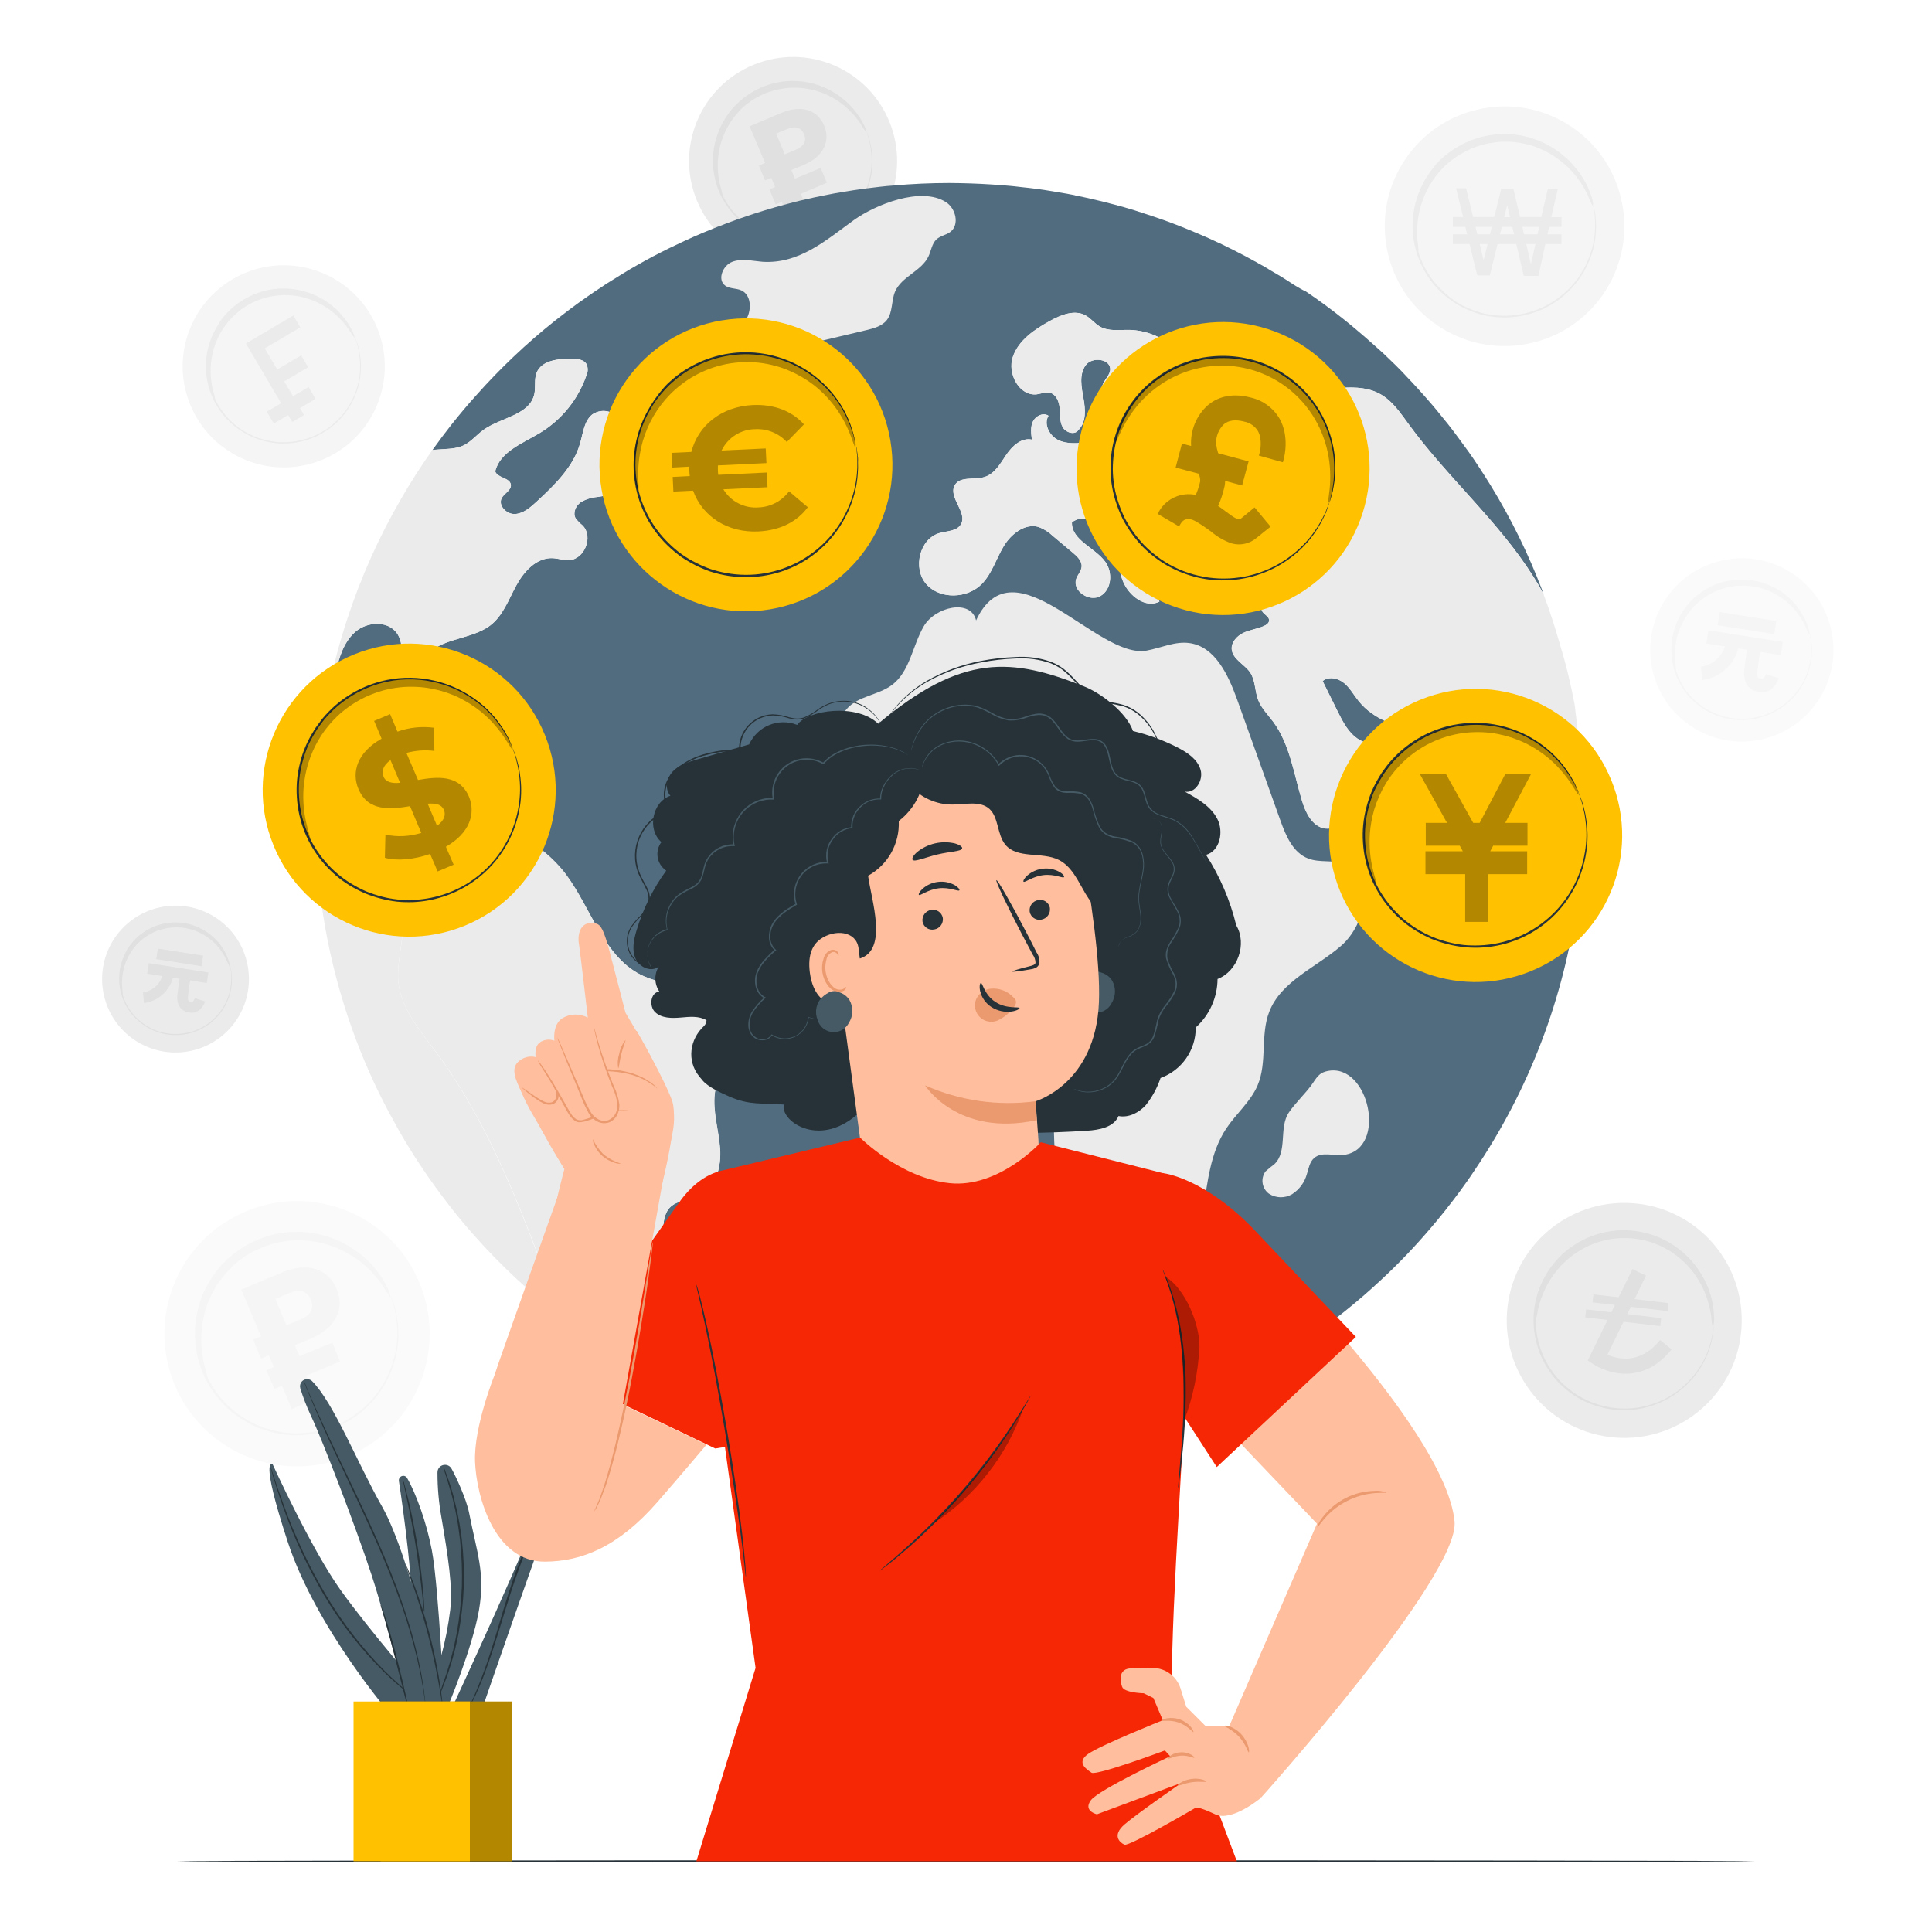
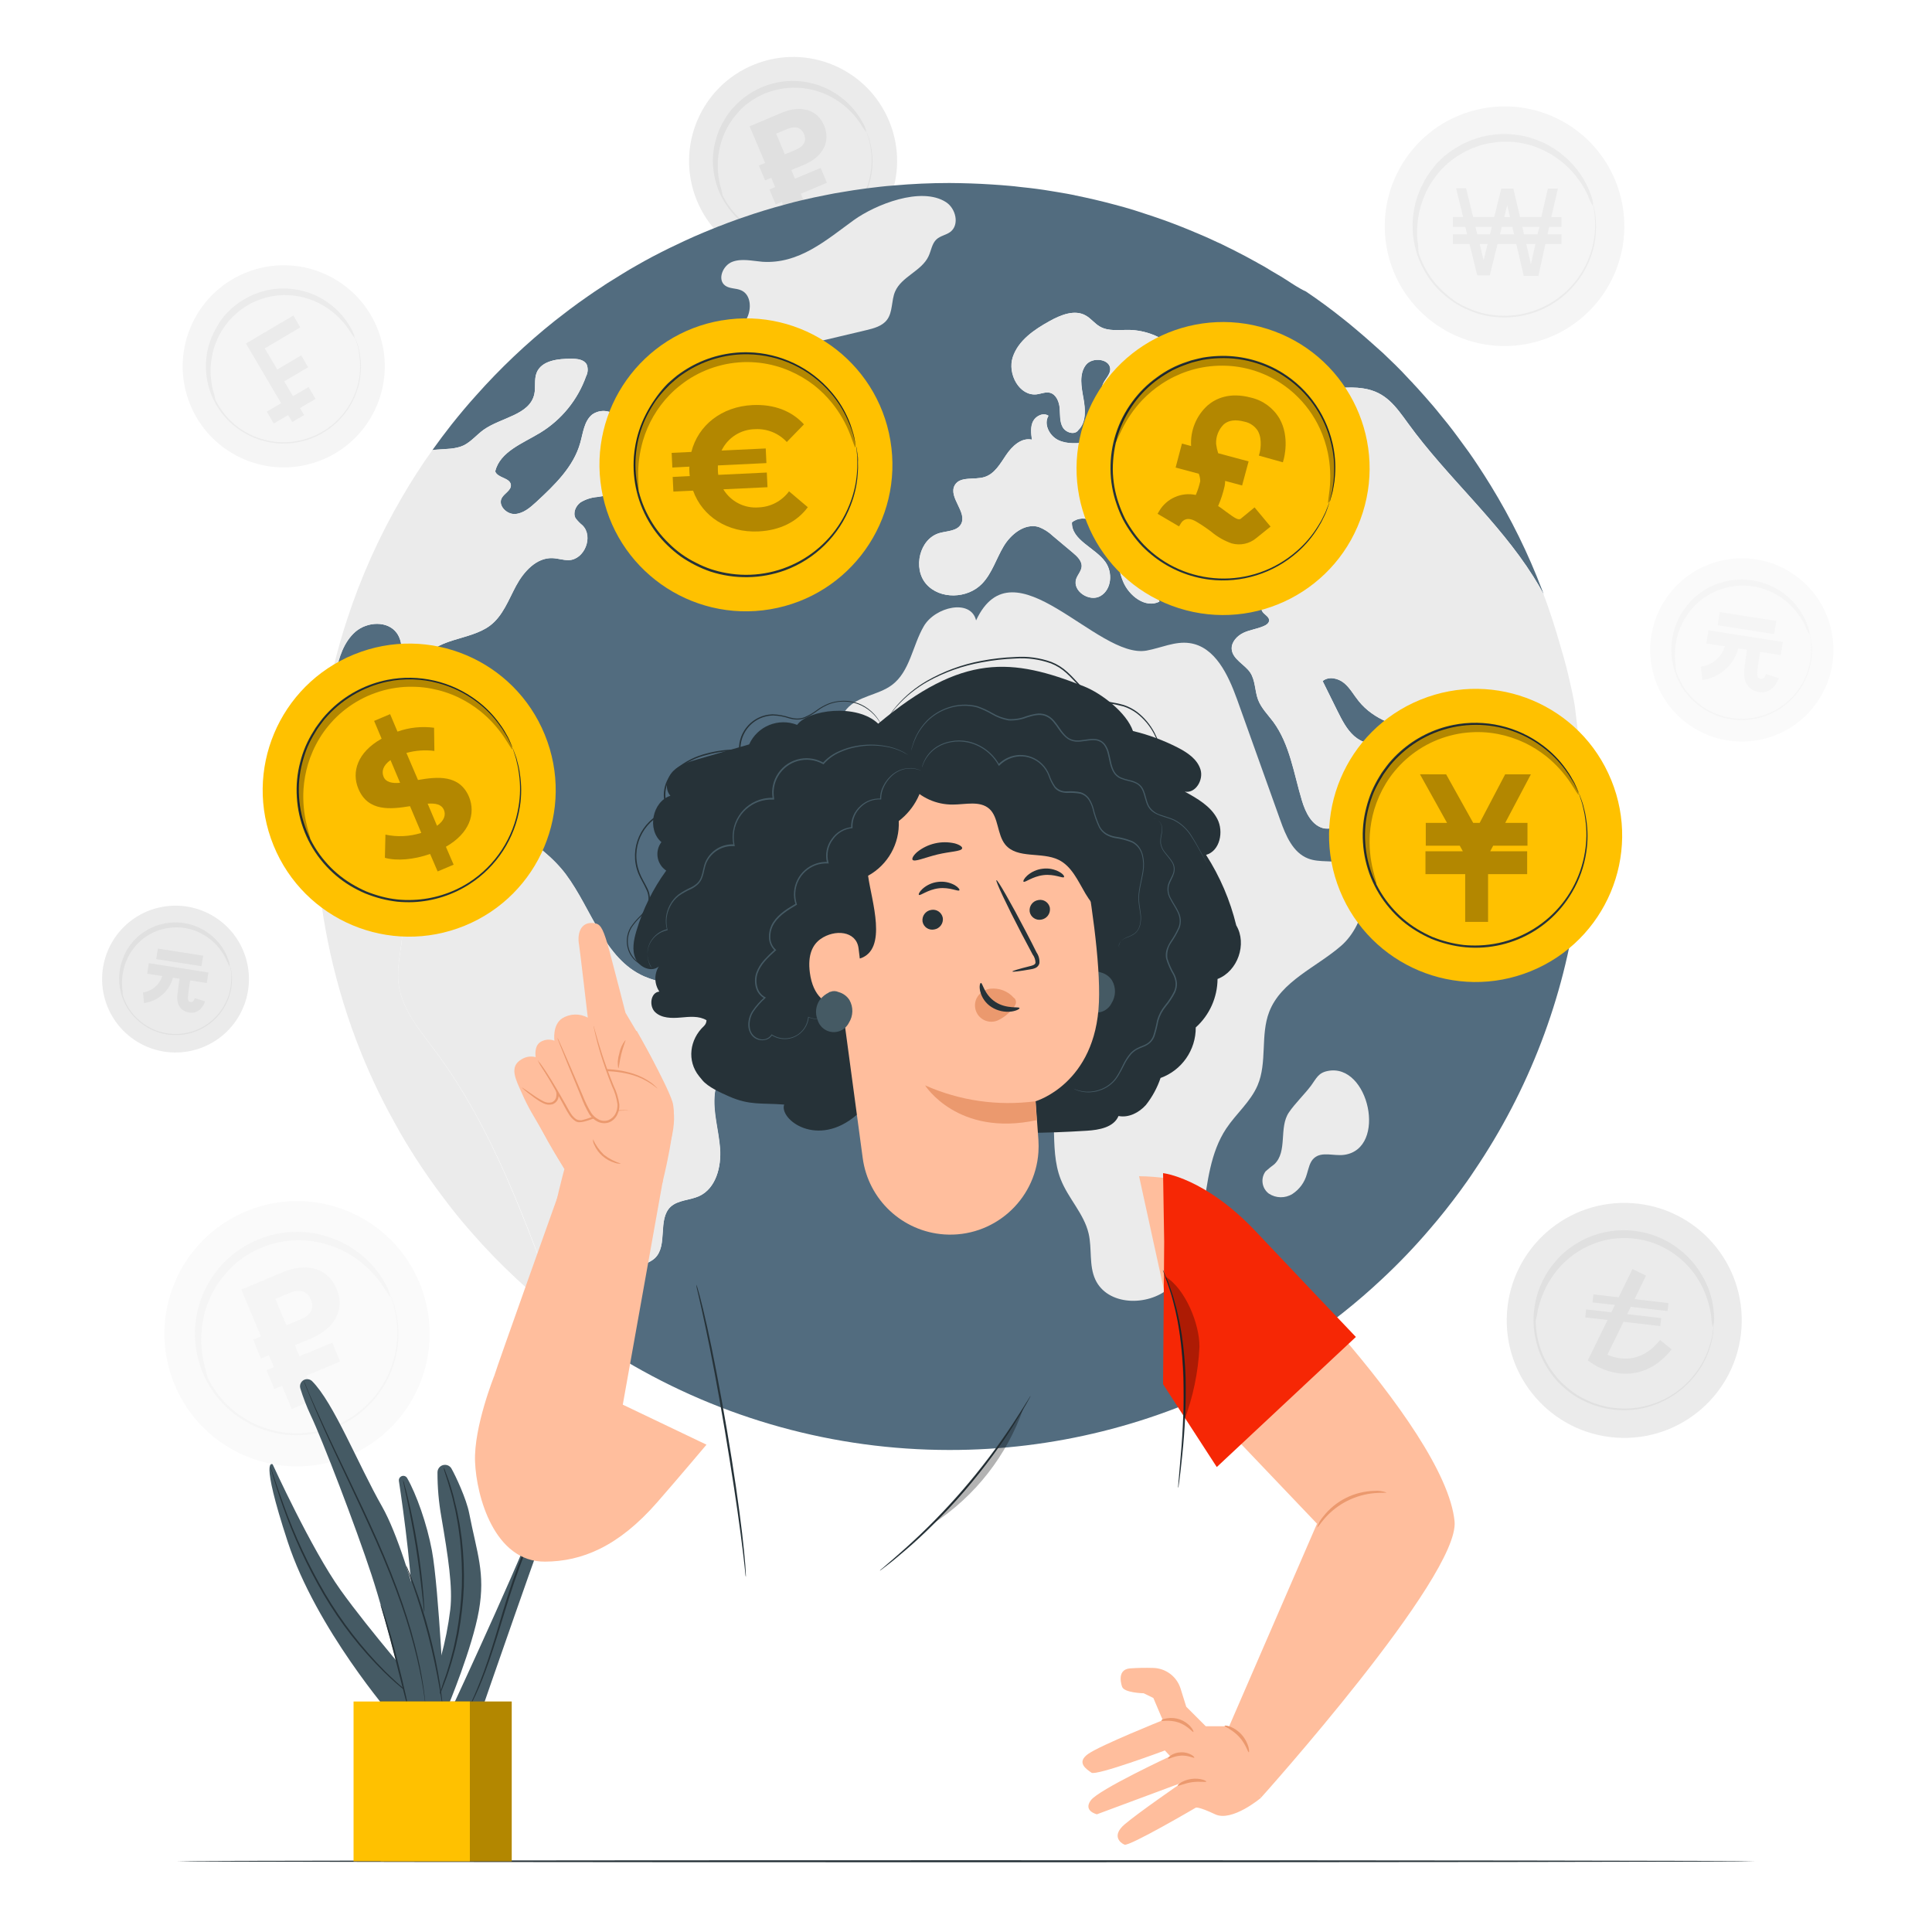
<svg xmlns="http://www.w3.org/2000/svg" id="Camada_1" data-name="Camada 1" viewBox="0 0 500 500">
  <defs>
    <style>
      .cls-1 {
        fill: #000;
      }

      .cls-1, .cls-2, .cls-3, .cls-4, .cls-5, .cls-6, .cls-7, .cls-8, .cls-9, .cls-10, .cls-11, .cls-12 {
        stroke-width: 0px;
      }

      .cls-2 {
        fill: #e0e0e0;
      }

      .cls-3 {
        fill: #526c7f;
      }

      .cls-4 {
        fill: #eb996e;
      }

      .cls-5 {
        fill: #455a64;
      }

      .cls-6 {
        fill: #f5f5f5;
      }

      .cls-7 {
        fill: #ffbe9d;
      }

      .cls-8 {
        fill: #ebebeb;
      }

      .cls-13 {
        opacity: .3;
      }

      .cls-9 {
        fill: #ffc100;
      }

      .cls-14 {
        opacity: .6;
      }

      .cls-10 {
        fill: #f62705;
      }

      .cls-11 {
        fill: #263238;
      }

      .cls-12 {
        fill: #fafafa;
      }
    </style>
  </defs>
  <g id="freepik--background-complete--inject-56">
    <path class="cls-12" d="M108.65,332.21c7.16,17.55-1.26,37.58-18.81,44.74s-37.58-1.26-44.74-18.81,1.26-37.58,18.81-44.74c.03-.01.06-.02.09-.04,17.54-7.12,37.52,1.32,44.65,18.85Z" />
    <path class="cls-12" d="M101.08,335.28c5.46,13.37-.96,28.64-14.33,34.09s-28.64-.96-34.09-14.33.96-28.64,14.33-34.09c.03-.01.06-.02.09-.04,13.36-5.41,28.57,1.02,34,14.37Z" />
    <path class="cls-6" d="M101.08,335.28c-.08-.12-.14-.25-.2-.38-.14-.27-.32-.64-.55-1.11l-.4-.82c-.16-.3-.36-.61-.57-1-.45-.8-.96-1.56-1.52-2.28-1.49-2.03-3.27-3.82-5.29-5.31-9.93-7.48-23.77-6.85-33,1.48-.91.84-1.76,1.74-2.55,2.69-.39.48-.75,1-1.13,1.49-.37.5-.7,1.03-1,1.58-1.39,2.2-2.4,4.61-3,7.14-.68,2.61-.94,5.31-.76,8,.2,2.76.81,5.48,1.82,8.06,1.07,2.55,2.52,4.93,4.3,7.06,1.75,2.05,3.81,3.81,6.11,5.21,1.12.69,2.28,1.29,3.48,1.82,1.19.48,2.41.88,3.65,1.21,1.22.31,2.46.54,3.71.69,1.22.12,2.45.16,3.68.1,12.39-.5,22.7-9.67,24.64-21.91.42-2.48.46-5,.11-7.49-.1-.91-.27-1.81-.5-2.7-.09-.39-.16-.75-.25-1.07s-.2-.61-.28-.87c-.17-.5-.29-.89-.39-1.18-.05-.13-.08-.27-.11-.41.07.12.13.25.17.39.1.28.25.67.43,1.16.1.26.2.55.32.87s.17.68.27,1.07c.25.89.44,1.79.55,2.71.39,2.51.39,5.06,0,7.57-1.14,7.46-5.41,14.08-11.75,18.19-3.97,2.54-8.55,3.98-13.26,4.17-2.54.13-5.08-.14-7.54-.8-1.27-.32-2.52-.73-3.73-1.22-1.22-.54-2.4-1.16-3.54-1.85-2.35-1.42-4.46-3.22-6.24-5.32-3.73-4.32-5.93-9.75-6.25-15.44-.19-2.74.08-5.49.78-8.15.33-1.29.75-2.56,1.26-3.8.53-1.2,1.14-2.36,1.83-3.48.32-.56.68-1.1,1.07-1.61.39-.51.75-1,1.16-1.52.81-.96,1.69-1.86,2.63-2.69,3.51-3.14,7.8-5.29,12.42-6.22,7.4-1.48,15.08.29,21.09,4.87,2.02,1.53,3.79,3.36,5.25,5.43.56.74,1.06,1.52,1.49,2.33.2.35.4.66.55,1l.38.84.5,1.14c.07.11.12.23.16.36Z" />
    <path class="cls-6" d="M101,335.61c-.15.06-.68-1-1.82-2.66-1.59-2.39-3.54-4.52-5.78-6.31-1.55-1.22-3.22-2.27-5-3.12-2.02-.96-4.15-1.67-6.35-2.09-1.18-.23-2.38-.37-3.58-.42-1.25-.06-2.5-.03-3.75.11-1.29.13-2.57.36-3.82.69-1.29.35-2.55.79-3.77,1.32-1.2.54-2.37,1.16-3.48,1.87-1.09.7-2.12,1.49-3.08,2.36-.93.85-1.78,1.76-2.57,2.74-.78.91-1.49,1.88-2.13,2.9-1.17,1.91-2.09,3.96-2.73,6.1-.54,1.88-.88,3.82-1,5.77-.18,2.87.08,5.74.78,8.53.49,2,.89,3.06.74,3.13s-.74-.93-1.48-2.91c-1.02-2.82-1.51-5.81-1.44-8.81.05-2.08.33-4.15.85-6.16.62-2.32,1.54-4.54,2.75-6.61.64-1.12,1.38-2.19,2.19-3.19.84-1.06,1.77-2.04,2.77-2.95,1.03-.94,2.14-1.8,3.31-2.57,1.21-.79,2.47-1.48,3.79-2.07,1.32-.57,2.68-1.04,4.07-1.41,3.93-1.01,8.03-1.1,12-.26,4.4.92,8.49,2.96,11.86,5.93,2.26,1.97,4.14,4.34,5.54,7,.94,1.91,1.23,3.04,1.13,3.09Z" />
    <path class="cls-6" d="M80.37,346.47c6.35-2.66,9-7.63,6.74-12.93s-7.61-6.94-14-4.27l-10.66,4.46,5.08,12.11-2,.86,2,4.9,2.06-.87,1.28,3.07-1.89.8,2,4.89,2-.84,2.53,6,6.3-2.64-2.53-6,8.72-3.64-2-4.89-8.5,3.52-1.2-2.86,4.07-1.67ZM71.26,336.16l3.66-1.53c2.73-1.15,4.63-.46,5.54,1.71s.06,4-2.67,5.11l-3.66,1.55-2.87-6.84Z" />
    <path class="cls-8" d="M230.17,31.49c5.62,13.76-.98,29.48-14.74,35.1-13.76,5.62-29.48-.98-35.1-14.74-5.62-13.76.98-29.48,14.74-35.1.03-.01.07-.03.1-.04,13.75-5.57,29.41,1.04,35,14.78Z" />
    <path class="cls-8" d="M224.23,33.89c4.28,10.49-.75,22.46-11.24,26.74s-22.46-.75-26.74-11.24c-4.28-10.49.75-22.46,11.24-26.74.02,0,.03-.01.05-.02,10.48-4.26,22.43.78,26.69,11.26Z" />
    <path class="cls-2" d="M224.23,33.89s-.06-.09-.16-.29-.25-.5-.43-.87c-.09-.2-.2-.41-.31-.65s-.29-.47-.45-.74c-.35-.62-.75-1.22-1.19-1.79-1.16-1.59-2.56-2.99-4.15-4.16-7.79-5.86-18.64-5.37-25.87,1.16-.71.64-1.38,1.33-2,2.07-.31.37-.59.78-.89,1.17-.3.39-.58.81-.82,1.24-.53.86-.99,1.75-1.4,2.67-.4.95-.73,1.93-1,2.93-.54,2.04-.74,4.15-.6,6.26.16,2.17.64,4.3,1.43,6.32.84,2.01,1.97,3.87,3.37,5.54,1.36,1.61,2.98,2.99,4.79,4.08.87.54,1.79,1.02,2.73,1.43.93.39,1.89.73,2.86,1,.96.25,1.93.43,2.91.54.96.1,1.93.12,2.89.08,9.73-.37,17.84-7.56,19.39-17.17.32-1.95.35-3.93.08-5.88-.08-.72-.21-1.42-.39-2.12-.07-.3-.12-.58-.2-.84l-.22-.68-.3-.92c-.04-.11-.08-.22-.09-.33.05.1.09.2.13.31.08.23.2.53.34.92.08.2.16.43.25.67s.14.54.21.84c.2.7.35,1.41.44,2.13.31,1.97.31,3.97,0,5.94-.88,5.85-4.23,11.05-9.21,14.25-3.98,2.52-8.69,3.63-13.37,3.15-1.01-.11-2.01-.29-3-.54-1-.27-1.97-.61-2.93-1-.96-.42-1.89-.91-2.78-1.46-1.82-1.11-3.46-2.51-4.83-4.15-1.43-1.69-2.6-3.59-3.46-5.63-.81-2.06-1.3-4.24-1.46-6.45-.14-2.15.07-4.31.62-6.4.27-1.02.6-2.02,1-3,.41-.94.89-1.85,1.43-2.72.25-.44.53-.87.84-1.27.31-.4.59-.81.91-1.19.64-.75,1.32-1.46,2.06-2.11,2.75-2.46,6.12-4.15,9.74-4.88,3.15-.63,6.4-.52,9.5.34,2.54.7,4.92,1.88,7,3.49,1.59,1.19,2.99,2.63,4.14,4.25.46.58.87,1.2,1.22,1.85.16.27.31.52.43.75l.3.66c.16.38.29.67.39.89.05.1.08.2.11.31Z" />
    <path class="cls-2" d="M224.16,34.15c-.54-.64-1.02-1.34-1.42-2.08-1.25-1.87-2.78-3.54-4.53-4.95-1.2-.95-2.51-1.77-3.89-2.44-1.59-.76-3.27-1.31-5-1.64-.93-.18-1.87-.29-2.81-.33-.98-.05-1.96-.02-2.94.08-1.01.11-2.02.29-3,.55-1.02.26-2.03.59-3,1-.95.43-1.87.93-2.75,1.49-.85.56-1.66,1.17-2.42,1.85-.72.65-1.39,1.37-2,2.13-.61.72-1.16,1.49-1.65,2.3-.92,1.5-1.64,3.11-2.14,4.79-.43,1.47-.7,2.99-.81,4.52-.14,2.24.07,4.5.61,6.68.28.8.47,1.62.58,2.46-.54-.67-.94-1.45-1.16-2.28-.8-2.21-1.18-4.56-1.13-6.91.07-3.52,1.04-6.96,2.82-10,.51-.88,1.08-1.71,1.72-2.5.66-.83,1.39-1.61,2.17-2.32.81-.73,1.68-1.4,2.6-2,.96-.61,1.96-1.15,3-1.61,1.04-.45,2.11-.83,3.2-1.11,1.06-.28,2.14-.47,3.23-.57,1.05-.1,2.11-.12,3.17-.05,1.01.06,2.01.2,3,.41,1.84.39,3.61,1.03,5.28,1.9,1.44.75,2.78,1.68,4,2.75,1.78,1.55,3.25,3.41,4.35,5.49.48.72.79,1.54.92,2.39Z" />
    <path class="cls-2" d="M208,42.68c5-2.1,7-6,5.3-10.15s-6-5.44-11-3.35l-8.3,3.51,4,9.48-1.61.68,1.61,3.84,1.61-.67,1,2.4-1.48.62,1.61,3.85,1.57-.66,2,4.73,4.94-2.07-2-4.74,6.75-2.85-1.62-3.84-6.65,2.79-.93-2.25,3.2-1.32ZM200.87,34.59l2.87-1.21c2.14-.89,3.62-.35,4.34,1.35s0,3.11-2.1,4l-2.87,1.21-2.24-5.35Z" />
    <path class="cls-3" d="M394,218c-1.61-3.63-2-7.65-3-11.47-.57-2.05-1.53-4.23-3.45-5.14-1.27-.59-2.78-.52-4.13-.93-4.85-1.46-6.17-8.23-10.77-10.33-1.48-.57-3.04-.91-4.62-1-6.15-.73-12.51-2.86-16.37-7.68-1.28-1.56-2.24-3.4-3.79-4.68s-4-1.81-5.56-.51c1.3,2.59,2.57,5.19,3.84,7.76,1.17,2.33,2.37,4.74,4.31,6.46s4.88,2.65,7.24,1.56c.72-.51,1.56-.81,2.44-.86.63.13,1.2.48,1.59,1,3.34,3.71,2.25,9.86-1,13.65s-8.07,5.74-12.71,7.58c-1.61.8-3.4,1.14-5.19,1-3.22-.59-4.94-4.1-5.87-7.24-2.1-6.95-3.11-14.51-7.42-20.37-1.38-1.84-3.09-3.53-3.92-5.69-.88-2.33-.68-5.06-2.08-7.11s-4.54-3.4-4.75-6c-.13-1.82,1.38-3.43,3-4.21s3.53-1,5.24-1.74c.68-.28,1.43-.77,1.45-1.5,0-1.09-1.5-1.53-1.89-2.54s.75-2.21,1.25-3.33c1.06-2.54-1.59-5.11-4.16-6.15s-5.63-1.79-6.82-4.28c-.44-1.19-.72-2.44-.83-3.71-.6-3.14-2.91-6.18-6.08-6.7s-6.72,2.31-6.2,5.48c.31,1.74,1.61,3.09,2.31,4.7s.52,4-1.14,4.51c-2.73.83-5.35-4.15-7.63-2.44.93,3.19,1.84,6.39,2.78,9.61-3.59,1.81-7.87-1.48-9.4-5.22s-1.58-8-3.4-11.55-6.72-6.28-9.84-3.74c-.15,4.62,5.95,6.49,8.65,10.23,1.94,2.7,1.66,7.08-1.22,8.8s-7.4-1.28-6.31-4.42c.39-1.09,1.3-2,1.4-3.16.1-1.46-1.12-2.62-2.23-3.56-1.74-1.48-3.48-2.93-5.22-4.38-1.07-1.02-2.33-1.82-3.71-2.34-3.58-1-7.16,1.87-9.06,5.06s-3,7-5.58,9.66c-3.76,3.89-10.9,4.12-14.43.05s-1.74-11.71,3.48-13.19c2-.54,4.46-.49,5.5-2.23,1.82-3.09-3.37-7-1.58-10.15,1.37-2.38,5-1.29,7.66-2.1s4.1-3.45,5.65-5.74,3.95-4.54,6.65-3.94c-.21-1.58-.42-3.3.28-4.72s2.68-2.39,4-1.46c-1.32,2.18.26,5.22,2.57,6.31s5,.83,7.56.54,5.73-1.24,5.94-3.78c-.09-.83-.06-1.67.08-2.5,1.11-3,6.72,1.15,8.87-1.29,1.25-1.28-.13-3.53-1.87-4s-3.5.21-5.26.26-3.92-.86-4-2.62,1.87-3,2.08-4.7c.33-2.91-4.6-3.66-6.34-1.3s-1.11,5.61-.59,8.49.8,6.28-1.33,8.31c-.91,1.37-3.27.64-4.05-.81s-.62-3.22-.75-4.85-.86-3.53-2.46-4c-1.12-.31-2.31.23-3.46.39-4.51.54-7.65-5.3-6.23-9.61s5.51-7.11,9.48-9.31c2.9-1.61,6.51-3.12,9.39-1.48,1.35.75,2.29,2.05,3.61,2.83,2.28,1.35,5.11.85,7.73.9,4.16.12,8.15,1.67,11.29,4.39,1.17,1.06,2.26,2.83,1.35,4.1s-3.81,1.64-3.32,3.22c3,.83,6.1-.93,6.93-3.93.06-.2.1-.41.13-.61,1.53.7,2.57,2.16,2.73,3.84,3.29-3.35,9.63-2.86,12.33,1,.72,1,1.24,2.23,2.28,2.93s2.85.34,3-.88c.03-.39-.04-.78-.2-1.14-.63-1.77-1.28-3.5-1.9-5.24,2.42-1.3,5.27.72,6.91,2.9,6.07,8.13,10.4,3.25,19,4.57,5.79.88,8.33,4.59,11.6,9.09,10,13.8,23.25,25.12,32.36,39.55.96,1.5,1.85,3.03,2.68,4.59-.16-.39-.29-.78-.44-1.17-3.56-9.36-8-18.37-13.24-26.91-1.12-1.82-2.26-3.61-3.43-5.37-.72-1.09-1.48-2.21-2.23-3.27-1-1.4-2-2.75-3-4.1-.81-1.09-1.61-2.16-2.44-3.2-.57-.72-1.17-1.45-1.77-2.18s-1.3-1.63-2-2.44l-2.18-2.51c-.22-.27-.45-.53-.7-.78-.76-.88-1.56-1.74-2.37-2.6-.05-.1-.13-.19-.23-.26-.21-.23-.44-.46-.67-.7-.65-.72-1.35-1.42-2-2.13-1.11-1.14-2.26-2.28-3.42-3.37-1-1-1.95-1.87-3-2.78s-1.77-1.61-2.68-2.38-1.76-1.54-2.67-2.29c-1.09-.93-2.2-1.84-3.35-2.75h0c-3.14-2.52-6.39-4.9-9.71-7.14-.97-.43-1.78-.93-2.62-1.43s-1.68-1.09-2.51-1.61-1.69-1.06-2.55-1.55-1.71-1-2.57-1.54c-.7-.41-1.37-.8-2.07-1.16-.34-.22-.7-.42-1.07-.6-1.48-.83-3-1.64-4.49-2.39-.75-.39-1.5-.78-2.28-1.14-1-.49-1.95-1-2.93-1.4-.14-.09-.29-.16-.44-.21-.89-.41-1.77-.83-2.68-1.22-1.27-.54-2.54-1.09-3.81-1.61-1.46-.59-2.91-1.19-4.39-1.74s-3.27-1.22-4.93-1.76-3.35-1.12-5-1.64-3.37-1-5.08-1.45c-3.38-.91-6.8-1.71-10.25-2.41-.06,0-.13,0-.19-.06-1.32-.26-2.64-.51-4-.72-.08-.03-.17-.05-.26-.05-.57-.11-1.16-.21-1.76-.29-2.47-.42-5-.75-7.48-1-.3-.05-.6-.08-.9-.1-.73-.11-1.46-.16-2.21-.24-1.66-.15-3.32-.28-5-.38s-3.5-.21-5.27-.26-3.68-.11-5.53-.11c-4.88,0-9.71.22-14.48.65-1.14.08-2.26.18-3.37.31s-2.34.26-3.51.42-2.33.31-3.47.49-2.31.36-3.48.57c-1,.16-2,.34-3,.55-2.44.46-4.85.98-7.24,1.55-1.11.26-2.23.55-3.35.86s-2.23.6-3.32.91c-1.84.52-3.63,1.09-5.42,1.66h0l-4.36,1.48s-.07.02-.1.05c-1.48.52-2.91,1.06-4.36,1.64l-.24.07c-1.32.52-2.64,1.07-3.94,1.61-1.64.68-3.25,1.4-4.83,2.13-1.35.62-2.67,1.25-4,1.9s-2.8,1.4-4.18,2.12l-.15.08c-1.33.7-2.65,1.43-3.95,2.18-1.35.75-2.67,1.53-4,2.36h0c-1.25.76-2.47,1.51-3.69,2.29-.46.28-.91.6-1.37.91-1.3.83-2.55,1.68-3.82,2.57-1.56,1.06-3.06,2.18-4.57,3.29-1.32,1-2.62,2-3.89,3-7.34,5.85-14.17,12.32-20.4,19.34-2.21,2.44-4.28,4.93-6.31,7.47-1.71,2.18-3.37,4.39-5,6.67-1.43,2-2.81,4.02-4.13,6.07,1.33-2.06,2.71-4.08,4.13-6.07.41,0,.83-.1,1.24-.13,2.34-.18,4.8-.1,6.91-1.11,1.94-1,3.32-2.7,5.08-4,4.52-3.22,11.92-3.81,13.14-9.21.41-1.82-.08-3.79.59-5.53,1.27-3.24,5.61-3.71,9.09-3.66,1.48,0,3.21.21,3.89,1.51.37.98.32,2.07-.16,3-2.16,6.1-6.36,11.27-11.89,14.64-4.51,2.76-10.41,4.88-11.65,10,.62,1.74,3.79,1.61,4.05,3.43.18,1.45-1.69,2.21-2.37,3.5-1,1.9,1.28,4.21,3.43,4.1s3.95-1.66,5.53-3.11c4.72-4.39,9.68-9.11,11.39-15.34.73-2.57,1-5.58,3.07-7.29,2.28-1.61,5.44-1.07,7.05,1.21.27.39.49.81.65,1.25,2.05-1.14,5.25-2,6.31.13.24.79.38,1.61.44,2.44.68,3.32,5.22,4.83,5.69,8.18.54,3.87-4.42,5.86-8.28,6.46-3.51.55-7,1.09-10.52,1.66-1.54.12-3.04.6-4.36,1.4-1.24.94-2,2.7-1.29,4.08.52.69,1.13,1.32,1.81,1.87,2.91,2.9.52,8.9-3.58,9-1.4,0-2.78-.47-4.18-.52-4.15-.18-7.45,3.48-9.42,7.14s-3.45,7.84-6.77,10.33c-5.35,4-14.56,3.09-17.16,9.26-1,2.49-.49,5.3-.08,8s.6,5.61-1,7.81-5.52,2.65-6.67.21c-.39-1.11-.44-2.31-.15-3.45.62-3.84,1.23-7.68,1.82-11.53.44-2.85.83-6-.86-8.38-2.36-3.27-7.66-3-10.72-.34s-4.31,6.73-5.16,10.64c-.63,2.91-1.35,7-3,10.33h0c-.55,3.22-1,6.49-1.33,9.79s-.48,6.74-.62,10.14c.47-.39.91-.81,1.33-1.25,1.63-1.69,4.93-8.82,7.89-5.32.74.96.74,2.29,0,3.25-.91,1.16-2.73,1.42-3.43,2.69-.85,1.51.34,3.38,1.74,4.36s3.11,1.64,4.1,3.07c1.9,2.72.08,6.85,1.92,9.63,1.58,2.38,5,2.54,7.84,2.85l1,.16c.8-5.71,3.47-10.36,11.26-12.12,10.75-2.44,24.86,6.46,30.91,14.56,6.75,9.05,9.94,21.88,20.27,26.42,7.4,3.24,17.91,2.07,21.52,9.31,3.22,6.49-2.39,13.79-3.25,21-.54,4.75,1,9.47,1.38,14.22s-1.07,10.33-5.4,12.33c-2.41,1.09-5.45,1-7.4,2.77-3.45,3.27-.62,10-4.07,13.29-1.22,1.14-2.91,1.56-4.39,2.31-7.76,3.92-7.55,15.34-3.94,23.26.13.28.26.54.39.83,25.43,15.19,54.49,23.22,84.11,23.23,26.85.05,53.3-6.54,77-19.16h0c4.98-2.66,9.83-5.58,14.51-8.74,7.21-4.84,14.03-10.26,20.37-16.2,4.4-4.09,8.56-8.43,12.46-13,2.75-3.17,5.35-6.47,7.84-9.84,1.27-1.74,2.52-3.48,3.69-5.27,14.16-20.88,23.29-44.76,26.65-69.76.49-3.69.88-7.42,1.14-11.19-1.72,1.82-4.09,2.87-6.59,2.93-3.92-.02-7.17-3.36-8.71-7.02Z" />
    <path class="cls-8" d="M206.52,90.19c-3.25,1.94-5,5.61-7.48,8.44s-7,4.86-10,2.5c-1.37-1.24-2.17-2.98-2.23-4.82-.23-2.63.39-5.27,1.77-7.52,1.41-2.3,3.57-4.11,4.76-6.53s1-6-1.5-7.11c-1.32-.61-3-.37-4.17-1.24-2.11-1.55-.6-5.24,1.86-6.16s5.18-.21,7.8,0c9.51.61,16.5-5.62,23.64-10.79,5.56-4,17.4-8.77,23.83-4.66,2.57,1.64,3.57,5.85,1.16,7.71-1.09.82-2.58,1-3.59,1.93-1.2,1.1-1.37,2.91-2.07,4.39-1.8,3.84-7,5.24-8.66,9.15-1,2.35-.55,5.27-2.1,7.31-1.23,1.61-3.36,2.18-5.33,2.65l-12.4,2.94c-1.84.33-3.63.94-5.29,1.81Z" />
    <path class="cls-8" d="M317.35,292.06c-4.12,6.2-4.86,13.94-6,21.29s-3.1,15.16-8.75,20-16,4.56-19.13-2.2c-1.69-3.67-.82-8-1.74-11.93-1.2-5.12-5.28-9.07-7.21-14-1.65-4.17-1.66-8.78-1.79-13.27-.74-24.51-6.71-50.08-23.4-68.05-2.05-2.21-4.37-4.36-7.29-5.13-3.56-.88-7.31.41-9.57,3.3-1.34,1.78-2,4-3.67,5.54-3.57,3.25-9.79.92-12.18-3.28s-2.05-9.33-1.62-14.12c.49-6,.99-11.97,1.48-17.9.26-3.12.61-6.47,2.66-8.84,2.91-3.37,8.14-3.53,11.7-6.2,4.67-3.5,5.3-10.17,8.24-15.21s12.17-7.17,13.53-1.5c9.76-20.88,31.31,10.14,44.13,7.81,3.72-.68,7.36-2.47,11.11-1.94,6.61.92,10,8.21,12.28,14.5,3.74,10.45,7.48,20.89,11.21,31.33,1.42,4,3.26,8.4,7.2,9.92,3,1.17,6.53.28,9.57,1.39,8,2.92,5.43,15.58-1,21.18s-15.56,9.14-18.64,17.12c-2.32,6-.47,13.07-3,19-1.82,4.27-5.57,7.35-8.12,11.19Z" />
    <path class="cls-8" d="M347.88,298.87c-2.64.37-5.76-.94-7.77.82-1.17,1-1.43,2.71-1.9,4.19-.58,2.11-1.91,3.93-3.74,5.12-1.88,1.17-4.28,1.12-6.12-.11-1.79-1.37-2.16-3.91-.83-5.73.73-.66,1.49-1.28,2.28-1.86,3.5-3.32,1.1-9.47,3.77-13.41,1.57-2.32,4.05-4.68,5.78-7,1.33-1.81,1.81-3.24,4.26-3.72,10.69-2.17,15.52,20.12,4.27,21.7Z" />
    <g class="cls-14">
      <path class="cls-11" d="M154.39,347.46c1.38.93,2.78,1.84,4.19,2.72,1,.62,2,1.22,3,1.82-1-.6-2-1.2-3-1.82-1.41-.88-2.81-1.79-4.19-2.72Z" />
    </g>
    <g class="cls-14">
      <path class="cls-11" d="M81.86,204.42h0v3.91-3c-.05-.33-.02-.6,0-.91Z" />
    </g>
    <path class="cls-8" d="M103.12,254.36c-.52-4.7,1-9.4,1.11-14.15.06-3.27-.18-6.72-.23-10-2.81-.14-5.6-.55-8.33-1.21-.59-.07-1.13-.35-1.53-.78-.29-.53-.4-1.14-.34-1.74-.21-3.69-3.76-6.12-7-8-1.6-1-3.3-1.83-5.07-2.49v1.14c.62,17.79,4.15,35.35,10.43,52,2.79,7.4,6.13,14.59,10,21.49,1.61,3,3.38,5.92,5.22,8.8,2.28,3.55,4.67,7,7.24,10.38,2.39,3.22,4.93,6.36,7.6,9.37,3.66,4.18,7.54,8.16,11.61,11.94,3.6,3.37,7.36,6.57,11.29,9.6-9-24-17.39-48.56-32.71-69-3.92-5.26-8.54-10.71-9.29-17.35Z" />
    <path class="cls-8" d="M104.29,223.84l-1-.16c-2.88-.31-6.26-.47-7.84-2.85-1.84-2.78,0-6.91-1.92-9.63-1-1.43-2.7-2-4.1-3.07s-2.59-2.85-1.74-4.36c.7-1.27,2.52-1.53,3.43-2.69.74-.96.74-2.29,0-3.25-3-3.5-6.26,3.63-7.89,5.32-.42.44-.86.86-1.33,1.25h0v3.91c0,1-.05,2-.05,3v1.56c0,.8.05,2.45.07,3.24,1.77.66,3.47,1.49,5.07,2.49,3.19,1.84,6.74,4.28,7,8-.06.6.05,1.21.34,1.74.4.43.94.71,1.53.78,2.67.61,5.4.97,8.14,1.08" />
    <path class="cls-8" d="M104,230.2c0,3.29.29,6.74.23,10-.07,4.75-1.63,9.45-1.11,14.15.75,6.64,5.37,12.09,9.39,17.44,15.32,20.45,23.75,45,32.71,69h0c1.66,1.32,3.35,2.57,5.06,3.79,1.35,1,2.71,1.93,4.09,2.86s2.78,1.84,4.19,2.72c1,.62,2,1.22,3,1.82-.13-.29-.26-.55-.39-.83-3.61-7.92-3.82-19.34,3.94-23.26,1.48-.75,3.17-1.17,4.39-2.31,3.45-3.27.62-10,4.07-13.29,1.95-1.81,5-1.68,7.4-2.77,4.33-2,5.74-7.56,5.4-12.33s-1.91-9.45-1.37-14.19c.86-7.19,6.47-14.49,3.25-21-3.61-7.25-14.12-6.08-21.52-9.32-10.33-4.54-13.52-17.37-20.27-26.42-6.05-8.1-20.16-17-30.91-14.56-7.79,1.76-10.46,6.41-11.26,12.12" />
    <path class="cls-8" d="M92,163.49c3.06-2.62,8.36-2.93,10.72.34,1.69,2.34,1.3,5.53.86,8.38-.6,3.85-1.21,7.7-1.82,11.53-.29,1.14-.24,2.34.15,3.45,1.15,2.44,5.14,2,6.67-.21s1.38-5.16,1-7.81-1-5.48.08-8c2.6-6.17,11.81-5.24,17.16-9.26,3.32-2.49,4.8-6.67,6.77-10.33s5.27-7.32,9.42-7.14c1.4.05,2.78.57,4.18.52,4.1-.13,6.49-6.13,3.58-9-.68-.55-1.29-1.18-1.81-1.87-.73-1.38,0-3.14,1.29-4.08,1.32-.8,2.82-1.28,4.36-1.4,3.51-.57,7-1.11,10.52-1.66,3.86-.6,8.82-2.59,8.28-6.46-.47-3.35-5-4.86-5.69-8.18-.06-.83-.2-1.65-.44-2.44-1.06-2.13-4.26-1.27-6.31-.13-.92-2.64-3.81-4.03-6.45-3.11-.45.16-.87.37-1.25.65-2.08,1.71-2.34,4.72-3.07,7.29-1.71,6.23-6.67,11-11.39,15.34-1.58,1.45-3.37,3-5.53,3.11s-4.41-2.2-3.43-4.1c.68-1.29,2.55-2,2.37-3.5-.26-1.82-3.43-1.69-4.05-3.43,1.24-5.14,7.14-7.26,11.65-10,5.53-3.37,9.72-8.55,11.88-14.65.48-.93.53-2.02.16-3-.68-1.3-2.41-1.51-3.89-1.51-3.48,0-7.82.42-9.09,3.66-.67,1.74-.18,3.71-.59,5.53-1.22,5.4-8.62,6-13.14,9.21-1.76,1.25-3.14,3-5.08,4-2.11,1-4.57.93-6.91,1.11-.41,0-.83.08-1.24.13-1.43,2-2.81,4.02-4.13,6.07s-2.58,4.11-3.79,6.2c-5.86,10.03-10.63,20.67-14.22,31.72-1.28,3.88-2.4,7.82-3.37,11.83-.97,4.01-1.79,8.06-2.47,12.17,1.61-3.32,2.33-7.42,3-10.33.76-3.91,2.06-8.01,5.06-10.64Z" />
    <path class="cls-8" d="M409.32,222.05s-4.12,3-6.59,2.95c-3.94-.05-7.19-3.34-8.77-7s-2-7.65-3-11.47c-.57-2.05-1.53-4.23-3.45-5.14-1.27-.59-2.78-.52-4.13-.93-4.85-1.46-6.17-8.23-10.77-10.33-1.48-.57-3.04-.91-4.62-1-6.15-.73-12.51-2.86-16.37-7.68-1.28-1.56-2.24-3.4-3.79-4.68s-4-1.81-5.56-.51c1.3,2.59,2.57,5.19,3.84,7.76,1.17,2.33,2.37,4.74,4.31,6.46s4.88,2.65,7.24,1.56c.72-.51,1.56-.81,2.44-.86.63.13,1.2.48,1.59,1,3.34,3.71,2.25,9.86-1,13.65s-8.07,5.74-12.71,7.58c-1.61.8-3.4,1.14-5.19,1-3.22-.59-4.94-4.1-5.87-7.24-2.1-6.95-3.11-14.51-7.42-20.37-1.38-1.84-3.09-3.53-3.92-5.69-.88-2.33-.68-5.06-2.08-7.11s-4.54-3.4-4.75-6c-.13-1.82,1.38-3.43,3-4.21s3.53-1,5.24-1.74c.68-.28,1.43-.77,1.45-1.5,0-1.09-1.5-1.53-1.89-2.54s.75-2.21,1.25-3.33c1.06-2.54-1.59-5.11-4.16-6.15s-5.63-1.79-6.82-4.28c-.44-1.19-.72-2.44-.83-3.71-.6-3.14-2.91-6.18-6.08-6.7s-6.72,2.31-6.2,5.48c.31,1.74,1.61,3.09,2.31,4.7s.52,4-1.14,4.51c-2.73.83-5.35-4.15-7.63-2.44.93,3.19,1.84,6.39,2.78,9.61-3.59,1.81-7.87-1.48-9.4-5.22s-1.58-8-3.4-11.55-6.72-6.28-9.84-3.74c-.15,4.62,5.95,6.49,8.65,10.23,1.94,2.7,1.66,7.08-1.22,8.8s-7.4-1.28-6.31-4.42c.39-1.09,1.3-2,1.4-3.16.1-1.46-1.12-2.62-2.23-3.56-1.74-1.48-3.48-2.93-5.22-4.38-1.07-1.02-2.33-1.82-3.71-2.34-3.58-1-7.16,1.87-9.06,5.06s-3,7-5.58,9.66c-3.76,3.89-10.9,4.12-14.43.05s-1.74-11.71,3.48-13.19c2-.54,4.46-.49,5.5-2.23,1.82-3.09-3.37-7-1.58-10.15,1.37-2.38,5-1.29,7.66-2.1s4.1-3.45,5.65-5.74,3.95-4.54,6.65-3.94c-.21-1.58-.42-3.3.28-4.72s2.68-2.39,4-1.46c-1.32,2.18.26,5.22,2.57,6.31s5,.83,7.56.54,5.73-1.24,5.94-3.78c-.09-.83-.06-1.67.08-2.5,1.11-3,6.72,1.15,8.87-1.29,1.25-1.28-.13-3.53-1.87-4s-3.5.21-5.26.26-3.92-.86-4-2.62,1.87-3,2.08-4.7c.33-2.91-4.6-3.66-6.34-1.3s-1.11,5.61-.59,8.49.8,6.28-1.33,8.31c-.91,1.37-3.27.64-4.05-.81s-.62-3.22-.75-4.85-.86-3.53-2.46-4c-1.12-.31-2.31.23-3.46.39-4.51.54-7.65-5.3-6.23-9.61s5.51-7.11,9.48-9.31c2.9-1.61,6.51-3.12,9.39-1.48,1.35.75,2.29,2.05,3.61,2.83,2.28,1.35,5.11.85,7.73.9,4.16.12,8.15,1.67,11.29,4.39,1.17,1.06,2.26,2.83,1.35,4.1s-3.81,1.64-3.32,3.22c3,.83,6.1-.93,6.93-3.93.06-.2.1-.41.13-.61,1.53.7,2.57,2.16,2.73,3.84,3.29-3.35,9.63-2.86,12.33,1,.72,1,1.24,2.23,2.28,2.93s2.85.34,3-.88c.03-.39-.04-.78-.2-1.14-.63-1.77-1.28-3.5-1.9-5.24,2.42-1.3,5.27.72,6.91,2.9,6.07,8.13,10.4,3.25,19,4.57,5.79.88,8.33,4.59,11.6,9.09,10,13.8,23.25,25.12,32.36,39.55.96,1.5,1.85,3.03,2.68,4.59h0c.78,2.08,1.51,4.16,2.2,6.27s1.34,4.23,1.95,6.37c1.62,5.29,2.93,10.66,3.93,16.1,0,0,1.14,9.27,1.42,12.29.21,2.31.41,4.63.54,7s.2,4.67.21,7l-.39,13.26Z" />
    <path class="cls-8" d="M450.69,343.76c-1.13,16.76-15.63,29.43-32.38,28.3s-29.43-15.63-28.3-32.38c1.13-16.76,15.63-29.43,32.38-28.3.02,0,.04,0,.06,0,16.74,1.14,29.38,15.64,28.24,32.38h0Z" />
    <path class="cls-8" d="M443.47,343.26c-.86,12.77-11.91,22.43-24.69,21.57-12.77-.86-22.43-11.91-21.57-24.69s11.91-22.43,24.69-21.57c.03,0,.07,0,.1,0,12.74.9,22.34,11.94,21.47,24.68Z" />
    <path class="cls-2" d="M443.47,343.26c-.02-.13-.02-.25,0-.38v-1.88c0-.3-.05-.62-.08-1-.05-.81-.16-1.62-.33-2.42-.4-2.19-1.12-4.31-2.15-6.28-3.01-5.86-8.37-10.16-14.75-11.82-3.97-1.02-8.15-.96-12.09.17-1.05.29-2.08.66-3.08,1.1-.5.22-1,.5-1.48.75-.51.24-.99.53-1.45.85-.96.61-1.88,1.27-2.75,2-.86.77-1.67,1.61-2.42,2.49-1.56,1.81-2.82,3.85-3.72,6.06-1.9,4.57-2.25,9.63-1,14.42.59,2.31,1.54,4.52,2.83,6.53.62.98,1.31,1.91,2.06,2.8.76.85,1.58,1.64,2.45,2.38.85.73,1.74,1.4,2.68,2,.93.57,1.89,1.07,2.89,1.51,10.06,4.48,21.88,1.2,28.2-7.82,1.29-1.81,2.31-3.81,3-5.92.28-.77.5-1.55.66-2.35.07-.34.16-.66.21-1s.08-.56.11-.8c.07-.46.12-.82.16-1.09.01-.13.04-.25.07-.37.01.12.01.25,0,.37,0,.27-.06.64-.11,1.1,0,.24,0,.51-.09.81s-.12.61-.19,1c-.15.8-.35,1.6-.62,2.37-.67,2.14-1.66,4.16-2.95,6-1.7,2.46-3.86,4.56-6.35,6.21-6.61,4.41-15.02,5.15-22.3,1.95-1.04-.44-2.04-.95-3-1.54-.96-.6-1.87-1.27-2.73-2-1.82-1.5-3.37-3.29-4.61-5.29-1.32-2.05-2.3-4.29-2.9-6.65-1.29-4.89-.94-10.06,1-14.73.92-2.25,2.2-4.34,3.79-6.19,1.49-1.81,3.28-3.37,5.29-4.59.47-.33.97-.62,1.48-.87.51-.25,1-.53,1.52-.76,1.02-.44,2.07-.82,3.14-1.12,4.02-1.13,8.27-1.17,12.31-.12,6.47,1.71,11.9,6.11,14.9,12.09,1.02,2,1.72,4.15,2.09,6.37.15.81.24,1.62.28,2.44,0,.35.06.68.06,1v.81l-.05,1.1c.02.1.02.21.02.31Z" />
    <path class="cls-2" d="M443.27,343.49c-.24-.93-.37-1.87-.41-2.83-.34-2.52-1.07-4.97-2.15-7.27-.74-1.56-1.65-3.03-2.71-4.39-1.23-1.56-2.65-2.95-4.24-4.13-.85-.65-1.74-1.22-2.68-1.73-.96-.53-1.97-1-3-1.38-1.08-.39-2.18-.71-3.31-.93-1.16-.22-2.34-.36-3.52-.41-1.18-.04-2.36,0-3.54.14-1.14.14-2.27.37-3.38.68-2.09.6-4.09,1.5-5.93,2.67-1.68,1.06-3.21,2.34-4.55,3.8-1.17,1.28-2.2,2.69-3.07,4.19-1.28,2.21-2.22,4.61-2.78,7.1-.11.95-.32,1.88-.62,2.78-.2-.95-.2-1.94,0-2.89.29-2.65,1.06-5.22,2.28-7.58,1.82-3.54,4.51-6.56,7.83-8.76.95-.64,1.96-1.21,3-1.69,1.08-.51,2.2-.94,3.35-1.28,2.42-.71,4.94-1.02,7.46-.92,2.52.09,5,.59,7.36,1.48,1.12.42,2.2.94,3.24,1.53,1,.56,1.95,1.2,2.85,1.91,1.67,1.31,3.16,2.83,4.42,4.54,1.09,1.49,2,3.09,2.72,4.79,1.03,2.45,1.61,5.07,1.69,7.73.1.96,0,1.93-.31,2.85Z" />
    <path class="cls-2" d="M413.77,353.85c-.5-.24-.99-.51-1.46-.82l-1.39-.95,11.56-23.65,3.5,1.71-9.98,20.46c2.68,1.17,8.51,2.6,13.62-3.81l3,2.43c-4.7,5.89-10,6.62-13.62,6.2-1.82-.23-3.59-.76-5.23-1.57Z" />
    <rect class="cls-2" x="420.93" y="327.36" width="2.08" height="19.56" transform="translate(38.56 717.57) rotate(-83.4)" />
    <rect class="cls-2" x="419.04" y="331.25" width="2.08" height="19.56" transform="translate(33.03 719.13) rotate(-83.4)" />
    <path class="cls-6" d="M97.64,84.92c5.46,13.37-.95,28.64-14.32,34.1-13.37,5.46-28.64-.95-34.1-14.32-5.46-13.37.95-28.64,14.32-34.1.03-.01.06-.03.1-.04,13.35-5.4,28.56,1.02,34,14.36Z" />
    <path class="cls-6" d="M91.87,87.26c4.15,10.19-.74,21.81-10.93,25.97-10.19,4.15-21.81-.74-25.97-10.93-4.15-10.19.74-21.81,10.93-25.97.01,0,.02,0,.04-.01,10.18-4.14,21.79.76,25.93,10.94,0,0,0,0,0,0Z" />
    <path class="cls-8" d="M91.87,87.26c-.06-.09-.11-.19-.15-.29-.11-.2-.25-.49-.42-.84l-.3-.63c-.13-.23-.28-.46-.44-.72-.34-.62-.73-1.22-1.16-1.78-1.12-1.53-2.47-2.88-4-4-4.54-3.4-10.31-4.7-15.86-3.57-3.45.72-6.65,2.33-9.27,4.69-.71.62-1.38,1.29-2,2-.3.37-.57.76-.86,1.14-.29.39-.56.79-.8,1.21-.51.83-.96,1.7-1.36,2.59-.37.93-.69,1.87-.94,2.84-.51,1.99-.71,4.05-.57,6.1.16,2.1.63,4.17,1.39,6.14.82,1.95,1.92,3.76,3.28,5.38,1.32,1.58,2.89,2.93,4.65,4,.85.52,1.74.99,2.65,1.39.91.37,1.84.68,2.79.92.93.24,1.87.42,2.82.53.93.09,1.87.12,2.8.08,3.53-.13,6.95-1.2,9.93-3.09,4.8-3.06,8.06-8.02,8.95-13.64.28-1.89.28-3.82,0-5.71-.07-.67-.18-1.34-.34-2-.07-.3-.12-.57-.19-.82s-.16-.46-.22-.66l-.29-.9c-.04-.1-.07-.2-.09-.31.05.1.1.2.13.3l.33.88.24.66c.07.25.13.52.21.82.19.66.33,1.34.42,2.03.29,1.91.29,3.86,0,5.77-1.43,9.49-9.41,16.63-19,17-.95.05-1.91.02-2.86-.07-1.97-.23-3.9-.72-5.73-1.47-.93-.4-1.84-.88-2.7-1.41-1.79-1.07-3.4-2.42-4.76-4-2.87-3.3-4.57-7.46-4.82-11.82-.13-2.09.07-4.19.6-6.21.27-.99.6-1.95,1-2.89.4-.91.87-1.8,1.39-2.65.23-.44.49-.85.78-1.25.29-.39.57-.79.88-1.16,2.96-3.47,6.99-5.86,11.46-6.79,3.06-.62,6.22-.5,9.23.33,2.48.68,4.8,1.83,6.84,3.39,1.54,1.16,2.89,2.55,4,4.13.42.56.81,1.16,1.14,1.78.15.26.3.5.42.73l.28.64c.16.37.29.65.39.87.06.11.1.22.13.34Z" />
    <path class="cls-8" d="M91.81,87.51c-.11,0-.52-.73-1.39-2-1.21-1.83-2.71-3.46-4.42-4.83-1.17-.93-2.44-1.72-3.78-2.37-1.53-.74-3.16-1.28-4.83-1.6-.9-.17-1.81-.28-2.73-.32-.95-.05-1.91-.02-2.86.08-.98.1-1.95.28-2.91.53-1.97.52-3.84,1.35-5.55,2.46-.83.54-1.61,1.14-2.34,1.8-1.39,1.25-2.6,2.7-3.58,4.29-.89,1.45-1.59,3.02-2.08,4.65-.42,1.43-.68,2.91-.79,4.4-.13,2.18.06,4.37.59,6.49.28.77.47,1.58.57,2.39-.53-.65-.91-1.41-1.13-2.22-.78-2.15-1.15-4.42-1.1-6.71.06-3.42,1.01-6.77,2.74-9.72,1.02-1.74,2.3-3.32,3.78-4.69.79-.74,1.63-1.4,2.53-2,1.84-1.21,3.87-2.1,6-2.65,1.03-.25,2.08-.41,3.14-.49,1.02-.08,2.06-.08,3.08,0,.98.06,1.96.19,2.92.4,3.34.71,6.44,2.26,9,4.51,1.73,1.5,3.16,3.31,4.23,5.33.45.69.76,1.46.91,2.27Z" />
    <polygon class="cls-8" points="77.72 84.72 75.91 81.66 63.64 88.9 72.76 104.35 69.05 106.54 70.85 109.61 74.57 107.42 75.63 109.22 78.7 107.41 77.63 105.61 81.67 103.23 79.86 100.16 75.82 102.54 73.56 98.7 79.75 95.04 77.94 91.97 71.75 95.63 68.52 90.16 77.72 84.72" />
    <path class="cls-8" d="M63.91,249c2.42,10.21-3.89,20.45-14.1,22.87-10.21,2.42-20.45-3.89-22.87-14.1-2.42-10.21,3.89-20.45,14.1-22.87.03,0,.06-.01.08-.02,10.19-2.37,20.38,3.94,22.79,14.12Z" />
    <path class="cls-8" d="M59.51,250c1.83,7.77-2.98,15.56-10.75,17.39-7.77,1.83-15.56-2.98-17.39-10.75-1.83-7.77,2.98-15.56,10.75-17.39.01,0,.02,0,.03,0,7.76-1.82,15.54,2.99,17.36,10.76,0,0,0,0,0,0Z" />
    <path class="cls-2" d="M59.51,250s0-.07-.08-.22-.11-.38-.2-.66-.09-.3-.15-.48-.14-.36-.23-.57c-.17-.47-.38-.93-.63-1.37-.64-1.24-1.46-2.37-2.44-3.36-1.28-1.32-2.81-2.37-4.49-3.11-2.03-.92-4.25-1.34-6.48-1.23-2.56.12-5.03.92-7.18,2.32-.57.37-1.11.79-1.63,1.23-.26.23-.49.48-.74.72-.26.24-.49.5-.71.78-.46.54-.89,1.11-1.27,1.71-.38.62-.71,1.26-1,1.93-.59,1.36-.97,2.81-1.1,4.29-.29,3.07.43,6.16,2.05,8.79.78,1.27,1.75,2.4,2.89,3.36.55.47,1.14.91,1.75,1.3.61.37,1.24.7,1.89,1,.65.28,1.32.51,2,.69.66.17,1.33.3,2,.38,2.54.3,5.11-.08,7.46-1.1,3.76-1.66,6.64-4.84,7.92-8.75.44-1.32.68-2.7.7-4.09.04-.5.04-1.01,0-1.51,0-.22,0-.43-.05-.61s-.06-.35-.08-.5-.08-.51-.11-.68v-.23c.03.07.05.15.06.23l.14.67c0,.15.06.32.1.5s0,.39.06.61c.06.51.08,1.02.06,1.53,0,1.4-.22,2.8-.65,4.13-1.26,3.99-4.17,7.24-8,8.93-2.38,1.05-5,1.45-7.59,1.15-.69-.08-1.38-.21-2.05-.38-.68-.19-1.35-.42-2-.7-.67-.29-1.32-.63-1.94-1-.62-.4-1.21-.85-1.78-1.32-1.19-.98-2.2-2.14-3.01-3.45-1.67-2.69-2.41-5.85-2.1-9,.13-1.5.5-2.97,1.1-4.36.29-.69.62-1.36,1-2,.39-.61.83-1.19,1.3-1.74.22-.28.46-.54.72-.79.26-.25.5-.5.76-.73.53-.45,1.09-.87,1.67-1.24,2.19-1.42,4.71-2.23,7.32-2.34,4.17-.18,8.22,1.45,11.1,4.47.98,1,1.8,2.15,2.42,3.41.24.45.45.92.62,1.4.08.21.16.4.21.57l.14.49c.07.29.13.51.17.67.04.08.07.17.08.26Z" />
    <path class="cls-2" d="M59.44,250.17c-.09,0-.29-.58-.77-1.6-.66-1.44-1.54-2.78-2.61-3.95-.74-.79-1.56-1.5-2.45-2.12-1.02-.7-2.12-1.27-3.28-1.69-.63-.22-1.27-.4-1.92-.53-.68-.15-1.37-.24-2.06-.27-.72-.03-1.44-.01-2.15.06-.73.08-1.46.21-2.17.4-1.42.36-2.77.96-4,1.76-.58.38-1.14.79-1.66,1.25-.49.44-.95.92-1.37,1.43-.8.94-1.47,1.98-2,3.1-.47.98-.82,2-1.06,3.06-.34,1.55-.45,3.14-.31,4.72.11.59.15,1.18.14,1.78-.31-.53-.5-1.11-.56-1.72-.31-1.63-.31-3.3,0-4.93.2-1.14.53-2.24,1-3.3.53-1.21,1.22-2.35,2.06-3.37.93-1.13,2.02-2.12,3.24-2.93.63-.43,1.3-.8,2-1.12.72-.32,1.47-.59,2.24-.8,1.52-.41,3.1-.57,4.67-.47.74.05,1.48.15,2.21.31.7.16,1.38.36,2.05.62,1.24.47,2.4,1.11,3.47,1.89.92.69,1.76,1.48,2.5,2.36,1.07,1.27,1.89,2.72,2.43,4.29.24.56.37,1.16.36,1.77Z" />
    <rect class="cls-2" x="45.12" y="241.84" width="2.76" height="11.86" transform="translate(-205.48 255.38) rotate(-81.1)" />
    <rect class="cls-2" x="44.63" y="244.03" width="2.76" height="15.61" transform="translate(-209.91 258.33) rotate(-81.1)" />
    <path class="cls-2" d="M49,262.05h0c-1.28-.2-3.38-1.05-3.1-4.45.17-2,.79-5.53.82-5.68l2.72.48s-.63,3.58-.78,5.43c-.12,1.35.26,1.41.77,1.49h0c.63.1,1-.95,1-1l2.64.83c-.34,1.19-1.65,3.28-4.07,2.9Z" />
    <path class="cls-2" d="M37.27,259.6l-.27-2.74.16,1.37-.17-1.37c2.83-.43,5.01-2.72,5.29-5.57l2.74.33c-.43,4.13-3.64,7.43-7.75,7.98Z" />
    <path class="cls-12" d="M473.86,162.75c3.01,12.74-4.88,25.52-17.62,28.53-12.74,3.01-25.52-4.88-28.53-17.62-3.01-12.74,4.88-25.52,17.62-28.53.02,0,.04-.01.07-.02,12.73-2.99,25.47,4.91,28.46,17.64Z" />
    <path class="cls-12" d="M468.37,164c2.29,9.71-3.72,19.43-13.43,21.72-9.71,2.29-19.43-3.72-21.72-13.43s3.72-19.43,13.43-21.72c.01,0,.02,0,.03,0,9.67-2.3,19.37,3.68,21.67,13.36,0,.03.01.06.02.08Z" />
    <path class="cls-6" d="M468.37,164c-.05-.09-.08-.18-.1-.27l-.26-.82c-.05-.18-.11-.39-.18-.61s-.18-.45-.29-.7c-.22-.59-.49-1.17-.79-1.72-.8-1.54-1.83-2.96-3.05-4.19-1.6-1.65-3.5-2.97-5.6-3.89-5.57-2.48-12.01-1.95-17.1,1.4-.7.47-1.37.98-2,1.53-.33.28-.62.6-.94.9-.32.31-.61.65-.88,1-.57.68-1.1,1.39-1.58,2.13-.47.77-.88,1.58-1.24,2.41-.74,1.71-1.2,3.52-1.37,5.37-.16,1.91-.03,3.83.38,5.7.46,1.86,1.19,3.64,2.18,5.28.97,1.58,2.19,3,3.61,4.2.69.59,1.42,1.13,2.18,1.62.76.45,1.55.86,2.37,1.21.79.35,1.61.64,2.45.87.82.21,1.66.37,2.5.47,3.18.38,6.4-.1,9.33-1.38,4.7-2.07,8.3-6.04,9.88-10.93.55-1.65.85-3.37.88-5.1.02-.63,0-1.27-.05-1.9,0-.27,0-.52-.06-.75s-.07-.44-.1-.63c-.06-.36-.11-.64-.14-.84-.01-.1-.01-.2,0-.3,0,0,0,.1.07.29l.17.84c0,.19.08.4.12.62s0,.49.08.76c.08.63.1,1.27.08,1.91,0,1.76-.28,3.5-.82,5.17-1.57,4.98-5.22,9.05-10,11.15-2.98,1.32-6.26,1.81-9.49,1.43-.86-.09-1.71-.25-2.55-.47-.86-.23-1.7-.53-2.51-.88-.83-.36-1.63-.77-2.41-1.23-.78-.5-1.52-1.04-2.23-1.64-1.45-1.22-2.7-2.68-3.69-4.3-1.01-1.68-1.76-3.5-2.22-5.41-.42-1.91-.55-3.87-.39-5.82.17-1.89.64-3.74,1.39-5.48.7-1.69,1.68-3.26,2.89-4.64.28-.35.58-.69.9-1,.32-.31.62-.63.95-.92.66-.56,1.35-1.08,2.08-1.55,2.75-1.77,5.92-2.76,9.18-2.89,5.21-.22,10.27,1.81,13.88,5.58,1.21,1.26,2.22,2.7,3,4.27.3.56.56,1.15.77,1.75.1.26.2.49.27.71s.12.43.17.62c.09.35.16.62.22.83l.06.24Z" />
    <path class="cls-6" d="M468.27,164.25c-.38-.63-.7-1.3-.95-2-.83-1.8-1.94-3.46-3.27-4.92-.92-.99-1.94-1.89-3.05-2.66-1.28-.87-2.66-1.58-4.11-2.1-.78-.28-1.58-.51-2.4-.67-.85-.18-1.71-.29-2.57-.33-.89-.05-1.79-.02-2.68.07-1.84.18-3.64.66-5.32,1.42-.82.36-1.61.79-2.36,1.28-.73.47-1.41.99-2.06,1.57-.63.55-1.21,1.14-1.75,1.77-1,1.18-1.84,2.48-2.51,3.88-.58,1.22-1.02,2.51-1.32,3.83-.43,1.93-.56,3.92-.38,5.89.13.73.19,1.48.17,2.22-.39-.65-.62-1.38-.7-2.14-.38-2.04-.38-4.13,0-6.17.54-3.05,1.85-5.92,3.81-8.32.56-.71,1.18-1.38,1.84-2,.69-.63,1.43-1.2,2.21-1.72.8-.54,1.65-1,2.53-1.4.91-.41,1.85-.74,2.81-1,.96-.25,1.94-.43,2.93-.53.96-.08,1.93-.08,2.89,0,.93.05,1.86.18,2.77.39.87.19,1.73.44,2.56.76,1.54.59,3,1.39,4.33,2.37,1.16.87,2.21,1.88,3.13,3,1.32,1.58,2.34,3.4,3,5.36.3.68.45,1.41.45,2.15Z" />
    <rect class="cls-6" x="450.39" y="153.85" width="3.45" height="14.82" transform="translate(222.85 582.98) rotate(-81.1)" />
    <rect class="cls-6" x="449.77" y="156.58" width="3.45" height="19.5" transform="translate(217.32 586.66) rotate(-81.1)" />
    <path class="cls-6" d="M455.27,179.09h0c-1.6-.25-4.23-1.31-3.87-5.56.21-2.46,1-6.9,1-7.09l3.4.6s-.79,4.47-1,6.78c-.14,1.69.33,1.76,1,1.86h0c.8.12,1.24-1.19,1.25-1.21l3.29,1c-.45,1.53-2.08,4.09-5.07,3.62Z" />
    <path class="cls-6" d="M440.58,176l-.4-3.43.2,1.72-.21-1.72c3.54-.53,6.26-3.39,6.6-6.95l3.43.41c-.52,5.15-4.5,9.27-9.62,9.97Z" />
    <path class="cls-6" d="M419.53,51.36c3.97,16.65-6.31,33.37-22.96,37.35-16.65,3.97-33.37-6.31-37.35-22.96-3.97-16.65,6.31-33.37,22.96-37.35.05-.01.1-.02.16-.04,16.62-3.91,33.27,6.38,37.19,23Z" />
    <path class="cls-6" d="M412.35,53c3.01,12.68-4.83,25.4-17.52,28.41-12.68,3.01-25.4-4.83-28.41-17.52-3.01-12.68,4.83-25.4,17.52-28.41.02,0,.04,0,.06-.01,12.67-2.99,25.36,4.86,28.35,17.53Z" />
    <path class="cls-8" d="M412.35,53c-.05-.12-.09-.24-.13-.36l-.33-1.07-.24-.79c-.1-.28-.24-.59-.37-.92-.28-.77-.62-1.52-1-2.25-1.05-2.01-2.4-3.86-4-5.47-7.81-8.05-20.23-9.43-29.62-3.29-.93.61-1.82,1.27-2.66,2-.42.37-.81.78-1.22,1.17-.41.39-.8.82-1.15,1.27-.75.88-1.44,1.82-2.07,2.79-.61,1.01-1.15,2.07-1.62,3.15-.97,2.22-1.57,4.59-1.79,7-.48,5.02.7,10.05,3.35,14.34,1.26,2.08,2.86,3.93,4.72,5.49.87.78,1.8,1.5,2.78,2.15.99.6,2.03,1.13,3.09,1.59,1.04.45,2.12.83,3.21,1.14,12.06,3.18,24.51-3.61,28.37-15.47.71-2.15,1.09-4.4,1.14-6.67.04-.82.01-1.65-.07-2.47,0-.36,0-.69-.07-1s-.1-.57-.14-.82c-.07-.47-.13-.83-.17-1.11s0-.37,0-.38c.04.12.08.24.1.37.05.28.13.64.22,1.11.05.24.1.51.16.81s.06.63.1,1c.1.83.13,1.67.11,2.5,0,2.29-.36,4.56-1.05,6.74-2.05,6.5-6.78,11.8-13,14.58-3.91,1.72-8.2,2.37-12.44,1.87-1.13-.13-2.24-.34-3.34-.62-1.1-.3-2.18-.69-3.22-1.15-1.09-.46-2.15-1-3.16-1.61-1.02-.65-1.99-1.37-2.91-2.15-1.9-1.59-3.53-3.48-4.82-5.6-2.71-4.37-3.91-9.52-3.42-14.64.22-2.47.84-4.89,1.84-7.16.48-1.11,1.03-2.18,1.65-3.22.63-.99,1.32-1.94,2.07-2.85.36-.46.76-.89,1.18-1.29.42-.4.81-.81,1.24-1.19.86-.72,1.77-1.39,2.72-2,3.57-2.31,7.7-3.63,11.95-3.82,6.81-.28,13.41,2.38,18.12,7.3,1.61,1.64,2.96,3.52,4,5.57.38.74.72,1.5,1,2.29.12.34.25.64.35.93s.15.56.22.8l.28,1.09c.03.1.04.21.04.32Z" />
    <path class="cls-8" d="M412.23,53.32c-.5-.83-.91-1.71-1.23-2.63-1.08-2.35-2.52-4.52-4.27-6.43-1.2-1.3-2.54-2.47-4-3.47-1.66-1.16-3.47-2.1-5.37-2.79-1.02-.37-2.07-.66-3.14-.88-2.26-.46-4.57-.58-6.86-.34-1.2.14-2.38.35-3.55.65-1.16.32-2.3.73-3.4,1.21-1.07.48-2.1,1.04-3.08,1.67-.95.6-1.85,1.27-2.69,2-.82.72-1.58,1.49-2.28,2.33-1.31,1.54-2.42,3.24-3.29,5.06-.75,1.6-1.33,3.28-1.73,5-.56,2.53-.72,5.12-.49,7.7.18.96.25,1.93.22,2.9-.5-.86-.81-1.81-.91-2.8-.52-2.66-.54-5.39-.06-8.06.7-3.99,2.43-7.74,5-10.87.73-.91,1.53-1.76,2.4-2.55.9-.82,1.86-1.57,2.88-2.24,1.05-.68,2.15-1.28,3.3-1.78,1.19-.53,2.42-.97,3.67-1.31,1.26-.33,2.54-.56,3.83-.69,1.27-.11,2.55-.11,3.82,0,1.22.07,2.42.24,3.61.51,1.14.25,2.26.58,3.35,1,2.02.77,3.92,1.81,5.66,3.09,1.51,1.12,2.88,2.41,4.08,3.85,1.75,2.07,3.11,4.44,4,7,.38.91.56,1.89.53,2.87Z" />
    <path class="cls-8" d="M404.12,58.7v-2.51h-2.65l1.71-7.38h-2.59l-1.7,7.34h-5.51l-1.73-7.36h-3.12l-1.82,7.36h-5.47l-1.81-7.42h-2.59l1.81,7.42h-2.65v2.55h3.22l.47,1.94h-3.69v2.51h4.31l2,8.12h3.25l2-8.12h4.85l1.94,8.26h3.79l1.8-8.26h4.17v-2.51h-3.61l.42-1.94h3.2ZM390.06,53.08l.73,3.11h-1.49l.76-3.11ZM381.85,58.7h4.23l-.47,1.94h-3.29l-.47-1.94ZM383.95,67.33l-1-4.18h2.05l-1.05,4.18ZM388.2,60.64l.47-1.94h2.71l.46,1.94h-3.64ZM396.2,68.39l-1.2-5.24h2.37l-1.17,5.24ZM397.89,60.64h-3.5l-.39-1.94h4.39l-.5,1.94Z" />
  </g>
  <g id="freepik--Table--inject-56">
    <path class="cls-11" d="M454.28,481.69c0,.14-91.47.26-204.27.26s-204.29-.12-204.29-.26,91.45-.26,204.29-.26,204.27.12,204.27.26Z" />
  </g>
  <g id="freepik--Currency--inject-56">
    <path class="cls-9" d="M141,190.16c7.91,19.38-1.38,41.51-20.77,49.43-19.38,7.91-41.51-1.38-49.43-20.77-7.91-19.38,1.38-41.51,20.77-49.43.04-.02.08-.03.13-.05,19.36-7.85,41.42,1.47,49.3,20.82Z" />
    <path class="cls-9" d="M132.68,193.55c6.02,14.77-1.07,31.64-15.85,37.66-14.77,6.02-31.64-1.07-37.66-15.85-6.02-14.77,1.07-31.64,15.85-37.66.02,0,.04-.02.06-.02,14.77-6,31.6,1.11,37.6,15.87Z" />
    <path class="cls-11" d="M132.68,193.55c-.08-.13-.15-.27-.22-.41l-.61-1.24-.44-.9c-.18-.33-.4-.67-.63-1.05-.5-.88-1.06-1.72-1.68-2.52-1.64-2.24-3.61-4.22-5.84-5.87-2.94-2.2-6.28-3.82-9.83-4.76-4.3-1.16-8.81-1.3-13.17-.4-6.35,1.35-12.06,4.76-16.26,9.71-.44.53-.83,1.1-1.26,1.66-.42.55-.81,1.14-1.15,1.74-.75,1.21-1.42,2.47-2,3.77-.55,1.34-1,2.72-1.36,4.12-.76,2.87-1.04,5.85-.84,8.82.37,6.16,2.74,12.03,6.76,16.71,1.93,2.27,4.21,4.21,6.75,5.75,1.23.75,2.52,1.42,3.84,2,1.3.53,2.64.98,4,1.34,2.66.71,5.41,1.01,8.16.88,5.11-.19,10.08-1.74,14.4-4.48,6.92-4.43,11.62-11.61,12.91-19.72.46-2.74.5-5.53.12-8.28-.11-1.01-.29-2.02-.55-3-.1-.43-.17-.83-.27-1.18s-.23-.67-.32-1c-.18-.55-.32-1-.42-1.31-.06-.14-.1-.3-.13-.45.07.14.13.28.18.43.12.32.28.74.48,1.29l.35.95c.11.36.2.76.31,1.19.28.98.48,1.99.6,3,.43,2.77.43,5.59,0,8.36-1.26,8.25-5.99,15.56-13,20.09-4.35,2.82-9.38,4.43-14.56,4.68-1.39.05-2.78.02-4.16-.11-1.41-.16-2.8-.42-4.17-.77-1.4-.36-2.78-.82-4.13-1.36-1.35-.58-2.66-1.25-3.92-2-2.6-1.58-4.93-3.56-6.9-5.87-4.11-4.78-6.53-10.77-6.9-17.06-.2-3.03.09-6.07.86-9,.7-2.83,1.86-5.54,3.42-8,.35-.62.74-1.22,1.18-1.78.43-.56.83-1.14,1.28-1.68.9-1.07,1.87-2.07,2.9-3,3.89-3.47,8.62-5.85,13.73-6.88,8.18-1.63,16.67.34,23.3,5.39,2.24,1.68,4.21,3.71,5.83,6,.62.81,1.17,1.67,1.65,2.57.22.39.44.73.61,1.07s.29.64.41.92c.23.53.42,1,.55,1.26.06.12.1.25.14.38Z" />
    <g class="cls-13">
      <path class="cls-1" d="M132.59,193.91c-.16.07-.75-1.06-2-2.93-1.75-2.65-3.9-5.01-6.38-7-1.7-1.35-3.54-2.5-5.49-3.45-2.22-1.07-4.58-1.84-7-2.3-1.32-.26-2.66-.42-4-.47-1.38-.07-2.77-.03-4.15.11-1.42.15-2.83.41-4.22.77-1.42.39-2.81.88-4.16,1.46-1.35.61-2.65,1.31-3.89,2.11-1.2.78-2.34,1.65-3.41,2.6-1.03.92-1.99,1.93-2.87,3-.86,1.02-1.63,2.11-2.32,3.25-1.29,2.11-2.29,4.37-3,6.74-.61,2.08-1,4.22-1.15,6.38-.2,3.16.09,6.34.86,9.41.54,2.19,1,3.39.82,3.46s-.82-1-1.64-3.21c-1.12-3.12-1.66-6.41-1.59-9.72.07-2.3.4-4.59,1-6.81.66-2.56,1.67-5.02,3-7.31.71-1.24,1.52-2.42,2.42-3.53,1.91-2.37,4.17-4.43,6.72-6.1,1.33-.87,2.73-1.63,4.18-2.28,1.46-.63,2.96-1.15,4.5-1.56,2.94-.76,5.97-1.06,9-.87,1.43.08,2.84.28,4.24.58,2.59.55,5.09,1.45,7.43,2.67,2.03,1.07,3.94,2.37,5.67,3.88,2.5,2.17,4.58,4.8,6.12,7.73,1.1,2.09,1.42,3.34,1.31,3.39Z" />
    </g>
    <g class="cls-13">
      <path class="cls-1" d="M115.4,219.14l2,4.64-4.14,1.75-1.95-4.53c-4.2,1.49-8.67,1.86-11.7,1l.14-6c3.08.66,6.28.5,9.28-.45l-2.92-6.91c-5.07.82-10.85,1.45-13.35-4.47-1.85-4.39-.25-9.5,6-13l-1.94-4.6,4.14-1.75,1.91,4.52c3.03-1.08,6.28-1.42,9.47-1l.08,6c-2.42-.31-4.88-.13-7.24.52l3,7c5-.87,10.74-1.46,13.21,4.37,1.75,4.33.18,9.38-5.99,12.91ZM103.54,202.59l-2.48-5.88c-2,1.42-2.35,3-1.77,4.36s2.18,1.71,4.25,1.52ZM114.87,209.59c-.61-1.45-2.14-1.73-4.19-1.6l2.42,5.72c1.9-1.36,2.33-2.82,1.77-4.15v.03Z" />
    </g>
    <path class="cls-9" d="M230.43,114c3.48,20.65-10.44,40.2-31.08,43.68-20.65,3.48-40.2-10.44-43.68-31.08-3.48-20.65,10.44-40.2,31.08-43.68.02,0,.04,0,.05,0,20.63-3.47,40.16,10.44,43.63,31.07,0,0,0,.02,0,.02Z" />
    <path class="cls-9" d="M221.54,115.46c2.66,15.73-7.94,30.64-23.67,33.3-15.73,2.66-30.64-7.94-33.3-23.67-2.66-15.73,7.94-30.64,23.67-33.3.02,0,.03,0,.05,0,15.72-2.64,30.6,7.96,33.25,23.68Z" />
    <path class="cls-11" d="M221.54,115.46c-.06-.15-.11-.3-.14-.45-.08-.33-.18-.77-.32-1.34-.07-.29-.15-.62-.23-1s-.25-.74-.38-1.16c-.3-.97-.67-1.91-1.1-2.83-1.11-2.54-2.61-4.9-4.43-7-5.36-6.22-13.11-9.85-21.32-10-5.11-.09-10.16,1.19-14.62,3.69-1.18.67-2.32,1.41-3.4,2.23-.55.42-1.05.89-1.59,1.34-.53.45-1.04.93-1.5,1.45-.99,1.02-1.91,2.11-2.75,3.25-.82,1.19-1.56,2.43-2.22,3.72-1.36,2.64-2.29,5.49-2.74,8.43-.97,6.1.08,12.34,3,17.78,1.39,2.63,3.19,5.02,5.34,7.08,2.04,2.04,4.41,3.73,7,5,1.23.64,2.51,1.19,3.83,1.64,1.29.42,2.61.76,3.95,1,13.49,2.48,26.86-4.92,31.92-17.67,1.03-2.56,1.68-5.25,1.92-8,.11-1,.14-2,.11-3v-1.22c0-.37-.07-.7-.1-1-.06-.57-.1-1-.13-1.36-.02-.16-.02-.31,0-.47.04.15.06.31.08.46,0,.33.11.79.19,1.36,0,.3.08.64.13,1s0,.78,0,1.22c.05,1.02.03,2.04-.06,3.06-.19,2.8-.81,5.54-1.84,8.15-2.99,7.78-9.18,13.9-17,16.79-6.23,2.25-13.03,2.35-19.32.3-1.34-.46-2.65-1.02-3.91-1.66-1.29-.66-2.54-1.4-3.73-2.22-1.19-.87-2.33-1.82-3.39-2.85-2.19-2.1-4.03-4.55-5.45-7.23-2.95-5.56-4.01-11.93-3-18.15.47-3,1.42-5.91,2.81-8.61.67-1.31,1.43-2.58,2.27-3.79.81-1.19,1.71-2.33,2.68-3.4.48-.53.99-1.02,1.54-1.48.55-.46,1.06-.94,1.62-1.36,1.11-.83,2.27-1.59,3.48-2.27,4.54-2.54,9.68-3.83,14.89-3.72,8.34.19,16.19,3.95,21.57,10.33,1.82,2.13,3.3,4.53,4.39,7.12.4.93.74,1.89,1,2.87.13.42.26.81.36,1.17s.14.7.2,1c.11.57.2,1,.27,1.35.05.15.09.3.12.45Z" />
    <g class="cls-13">
      <path class="cls-1" d="M221.36,115.79c-.17,0-.5-1.19-1.32-3.3-1.14-2.96-2.72-5.72-4.71-8.19-1.36-1.68-2.9-3.21-4.6-4.56-1.95-1.51-4.08-2.77-6.34-3.74-1.22-.54-2.47-.98-3.76-1.32-1.33-.37-2.7-.63-4.07-.79-1.42-.16-2.86-.22-4.29-.17-1.47.07-2.93.24-4.38.52-1.45.3-2.87.7-4.25,1.21-1.35.5-2.65,1.1-3.9,1.8-1.21.67-2.36,1.44-3.45,2.29-1.07.81-2.07,1.7-3,2.66-3.24,3.35-5.61,7.43-6.91,11.9-.88,3.05-1.29,6.21-1.21,9.38.05,2.26.21,3.52,0,3.55s-.58-1.18-.9-3.49c-.41-3.29-.22-6.63.57-9.85,1.18-4.83,3.59-9.27,7-12.89.97-1.07,2.03-2.06,3.16-2.95,1.17-.94,2.4-1.78,3.7-2.52,1.34-.78,2.73-1.45,4.18-2,2.98-1.13,6.13-1.76,9.32-1.86,4.48-.14,8.92.75,13,2.6,4.52,2.06,8.43,5.24,11.36,9.25,1.96,2.67,3.42,5.68,4.3,8.87.59,2.29.63,3.58.5,3.6Z" />
    </g>
    <g class="cls-13">
      <path class="cls-1" d="M204.2,127.15l4.86,4.11c-2.81,3.81-7.23,6-12.74,6.27-8,.39-14.54-3.83-16.95-10.55l-5.1.24-.18-3.79,4.42-.22c-.06-.4-.08-.81-.1-1.21-.02-.41-.02-.82,0-1.23l-4.41.23-.18-3.8,5.1-.24c1.76-6.93,7.87-11.75,15.86-12.13,5.52-.26,10.13,1.51,13.28,5l-4.44,4.56c-2.1-2.27-5.09-3.49-8.18-3.32-3.72.04-7.09,2.18-8.7,5.53l11.43-.54.18,3.79-12.56.6v1.22c0,.41.04.82.1,1.22l12.56-.6.18,3.8-11.43.54c1.92,3.18,5.49,5,9.19,4.68,3.1-.13,5.97-1.66,7.81-4.16Z" />
    </g>
    <path class="cls-9" d="M352.66,132.72c-6.33,19.96-27.64,31-47.6,24.67-19.96-6.33-31-27.64-24.67-47.6,6.33-19.96,27.64-31,47.6-24.67.02,0,.04.01.07.02,19.93,6.34,30.94,27.62,24.61,47.55,0,0,0,.02,0,.03Z" />
    <path class="cls-9" d="M344.07,130c-4.82,15.22-21.06,23.65-36.28,18.83s-23.65-21.06-18.83-36.28c4.82-15.22,21.06-23.65,36.28-18.83.03,0,.05.02.08.03,15.18,4.84,23.58,21.06,18.75,36.25Z" />
    <path class="cls-11" d="M344.07,130c.02-.16.05-.31.09-.46.08-.33.18-.77.32-1.33.07-.3.15-.62.24-1s.12-.77.19-1.21c.18-.99.29-1.99.32-3,.18-2.77-.07-5.55-.74-8.25-3.17-13.36-15.34-22.6-29.06-22.06-1.36.05-2.71.19-4.05.42-.67.13-1.34.32-2,.47-.68.15-1.35.36-2,.61-1.35.45-2.66,1-3.93,1.63-1.27.68-2.5,1.45-3.68,2.29-2.42,1.73-4.54,3.84-6.29,6.25-1.79,2.48-3.19,5.23-4.15,8.13-.89,2.92-1.34,5.95-1.34,9,.03,2.98.54,5.93,1.51,8.74.46,1.37,1.02,2.7,1.66,4,.67,1.25,1.43,2.46,2.26,3.61.81,1.13,1.69,2.19,2.65,3.2,10.66,10.95,28.02,11.64,39.52,1.57,2.1-1.81,3.92-3.93,5.39-6.28.56-.85,1.06-1.73,1.49-2.65.19-.39.39-.75.54-1.09s.26-.65.37-.94c.22-.53.39-1,.51-1.27.05-.15.12-.29.2-.43-.03.15-.08.3-.14.45l-.45,1.3-.35.95c-.14.35-.33.71-.52,1.11-.42.93-.9,1.83-1.45,2.69-1.45,2.4-3.26,4.57-5.36,6.42-6.23,5.53-14.54,8.13-22.82,7.13-5.17-.64-10.08-2.65-14.21-5.82-1.1-.84-2.15-1.76-3.12-2.74-.98-1.02-1.88-2.11-2.71-3.26-.85-1.17-1.62-2.4-2.31-3.68-.66-1.32-1.23-2.69-1.7-4.09-1-2.87-1.52-5.88-1.55-8.92-.09-6.29,1.87-12.43,5.6-17.49,1.79-2.46,3.96-4.61,6.44-6.37,2.35-1.75,4.97-3.1,7.76-4,.67-.25,1.35-.46,2.05-.61.69-.16,1.37-.35,2.06-.48,1.37-.23,2.75-.37,4.13-.42,5.2-.19,10.37,1.02,14.95,3.49,7.33,3.99,12.59,10.92,14.46,19.05.64,2.73.86,5.54.65,8.34-.05,1.01-.18,2.01-.38,3-.08.44-.14.85-.22,1.21l-.27,1c-.16.56-.29,1-.38,1.32-.04.16-.1.32-.18.47Z" />
    <g class="cls-13">
      <path class="cls-1" d="M343.76,130.19c-.17,0,.1-1.29.34-3.54.33-3.15.18-6.33-.45-9.44-.44-2.12-1.11-4.18-2-6.15-1.58-3.47-3.84-6.58-6.65-9.15-2.08-1.9-4.44-3.48-7-4.67-1.34-.62-2.72-1.14-4.14-1.55-1.42-.4-2.87-.69-4.33-.87-2.8-.32-5.64-.23-8.41.28-1.31.24-2.59.57-3.85,1-2.34.79-4.57,1.88-6.63,3.25-1.82,1.2-3.49,2.6-5,4.17-2.18,2.3-3.98,4.93-5.36,7.78-1,2-1.42,3.24-1.59,3.19s0-1.32.8-3.52c1.13-3.12,2.82-6,5-8.5,1.5-1.74,3.21-3.29,5.08-4.63,2.16-1.53,4.51-2.76,7-3.67,1.35-.49,2.74-.89,4.15-1.17,2.98-.61,6.05-.74,9.07-.39,1.58.19,3.14.5,4.67.93,1.53.44,3.02,1,4.46,1.68,1.39.66,2.73,1.43,4,2.3,1.24.84,2.4,1.78,3.48,2.81,1.04.97,2.01,2.03,2.89,3.15,3.08,3.89,5.11,8.52,5.88,13.42.52,3.27.44,6.61-.24,9.85-.49,2.31-1.05,3.48-1.17,3.44Z" />
    </g>
    <g class="cls-13">
      <path class="cls-1" d="M324.68,131.31l-3.65,3c-.65.22-1.18,0-3.72-1.88-.62-.45-1.3-1-2.06-1.47.73-1.67,1.3-3.42,1.69-5.2.08-.43.12-.86.13-1.3l4.39,1.18,1.68-6.23-7.88-2.12c-.25-.78-.43-1.59-.53-2.4-.09-1.9.64-3.75,2-5.08,1.25-1.07,3.05-1.3,5.33-.68,1.43.28,2.68,1.14,3.46,2.37,1.33,2.31.51,5.56.5,5.6l-.22.81,6.21,1.73.23-.83c.06-.23,1.58-5.78-1.1-10.48-1.61-2.75-4.29-4.72-7.4-5.43-5.55-1.49-9.15.26-11.19,2-2.96,2.67-4.54,6.55-4.29,10.53l-2.37-.64-1.64,6.21,6,1.61c.24.62.37,1.27.37,1.93-.27,1.22-.66,2.41-1.15,3.55-3.72-.79-7.52.88-9.46,4.15l-.43.73,5.55,3.26.44-.72c.59-1,1.76-1.82,4-.53,1.36.81,2.67,1.69,3.93,2.65,1.56,1.31,3.34,2.33,5.26,3,2.23.62,4.63.1,6.4-1.4l3.66-2.95-4.14-4.97Z" />
    </g>
    <path class="cls-9" d="M417,201.9c7.91,19.39-1.4,41.52-20.8,49.43-19.39,7.91-41.52-1.4-49.43-20.8-7.91-19.39,1.4-41.52,20.8-49.43.03-.01.05-.02.08-.03,19.37-7.88,41.47,1.44,49.34,20.82,0,0,0,0,0,.01Z" />
    <path class="cls-9" d="M408.63,205.28c6.02,14.78-1.08,31.63-15.86,37.65-14.78,6.02-31.63-1.08-37.65-15.86s1.08-31.63,15.86-37.65c0,0,.01,0,.02,0,14.77-6.01,31.61,1.09,37.62,15.86,0,0,0,0,0,.01Z" />
    <path class="cls-11" d="M408.63,205.28c-.09-.13-.17-.26-.23-.41l-.61-1.23-.43-.91c-.18-.32-.41-.67-.63-1-.5-.88-1.06-1.73-1.68-2.53-1.65-2.23-3.62-4.21-5.85-5.86-10.98-8.25-26.25-7.56-36.45,1.63-1.01.91-1.96,1.89-2.84,2.92-.44.53-.83,1.1-1.25,1.65-.43.55-.81,1.14-1.15,1.75-.75,1.21-1.42,2.47-2,3.77-.54,1.34-1,2.71-1.36,4.11-.75,2.88-1.03,5.86-.84,8.83.37,6.16,2.74,12.03,6.77,16.7,1.92,2.27,4.2,4.21,6.74,5.76,1.24.75,2.52,1.42,3.84,2,1.32.53,2.67.98,4.05,1.33,1.34.35,2.71.61,4.09.77,1.35.13,2.71.16,4.07.11,13.71-.52,25.14-10.64,27.31-24.19.46-2.74.5-5.53.12-8.28-.11-1.01-.3-2.01-.55-3-.1-.43-.18-.83-.28-1.19s-.22-.67-.32-1c-.17-.55-.31-1-.42-1.3-.05-.15-.09-.3-.12-.46.07.14.13.28.18.43l.48,1.29c.1.29.22.61.35,1s.19.75.3,1.18c.28.98.48,1.99.61,3,.43,2.77.43,5.59,0,8.36-.54,3.68-1.8,7.23-3.7,10.43-6.53,11.2-19.71,16.67-32.25,13.39-1.4-.35-2.78-.81-4.12-1.35-1.35-.59-2.67-1.28-3.93-2.05-2.6-1.57-4.93-3.55-6.89-5.87-4.11-4.77-6.54-10.77-6.91-17.06-.2-3.03.09-6.07.87-9,.36-1.43.83-2.83,1.39-4.2.58-1.32,1.25-2.61,2-3.84.35-.62.75-1.21,1.18-1.78.43-.57.84-1.15,1.28-1.68.9-1.07,1.87-2.07,2.91-3,3.88-3.47,8.62-5.85,13.72-6.88,8.19-1.64,16.68.32,23.32,5.38,2.24,1.69,4.21,3.71,5.84,6,.61.82,1.16,1.68,1.64,2.58.22.38.44.73.61,1.06l.41.93c.24.53.42.95.56,1.26.07.15.13.3.17.45Z" />
    <g class="cls-13">
      <path class="cls-1" d="M408.53,205.65c-.16.07-.75-1.06-2-2.94-1.76-2.65-3.92-5.01-6.39-7-1.7-1.34-3.53-2.5-5.48-3.44-2.23-1.06-4.58-1.84-7-2.31-1.32-.25-2.66-.41-4-.47-1.38-.06-2.76-.02-4.14.12-1.42.14-2.84.4-4.22.77-2.86.75-5.57,1.95-8.05,3.56-2.37,1.54-4.49,3.43-6.29,5.6-.85,1.02-1.62,2.1-2.31,3.24-1.28,2.11-2.29,4.37-3,6.74-.61,2.08-.99,4.22-1.14,6.38-.2,3.16.09,6.34.86,9.41.54,2.2,1,3.4.82,3.46s-.83-1-1.64-3.21c-1.13-3.12-1.67-6.42-1.59-9.73.05-2.3.36-4.58.94-6.81.66-2.55,1.67-5.01,3-7.29.71-1.24,1.52-2.42,2.43-3.53.92-1.17,1.94-2.26,3.05-3.26,1.14-1.04,2.37-1.99,3.66-2.84,1.34-.87,2.74-1.63,4.19-2.28,1.46-.64,2.96-1.16,4.5-1.57,1.5-.38,3.02-.65,4.56-.79,1.48-.15,2.97-.17,4.46-.07,1.43.09,2.85.3,4.25.61,4.86,1.01,9.37,3.27,13.09,6.55,2.5,2.18,4.58,4.79,6.13,7.72,1.11,2.08,1.43,3.33,1.31,3.38Z" />
    </g>
    <g class="cls-13">
      <polygon class="cls-1" points="396.19 200.4 389.53 200.4 382.94 212.96 381.26 212.96 374.26 200.4 367.49 200.39 374.49 212.96 368.99 212.96 368.99 218.87 377.79 218.87 378.58 220.3 368.91 220.3 368.91 226.22 379.19 226.22 379.19 238.59 385.11 238.59 385.11 226.22 395.23 226.22 395.23 220.3 385.67 220.3 386.43 218.87 395.31 218.87 395.31 212.96 389.55 212.96 396.19 200.4" />
    </g>
  </g>
  <g id="freepik--Plant--inject-56">
    <path class="cls-5" d="M101.45,444.12s-19.61-22.57-27-45.14-3.88-20-3.88-20c0,0,10,21.93,17.57,32.52s21.09,26.13,21.09,26.13l-7.78,6.49Z" />
    <path class="cls-5" d="M105.36,382.51c-.32-.55-1.03-.73-1.58-.4-.39.23-.61.68-.55,1.13,1.2,7.93,3.79,26.53,3.68,38.6-.13,15.68,0,21.74,0,21.74h8.16s-1.45-32.41-3.29-42.29c-1.29-6.93-4.03-14.62-6.42-18.78Z" />
    <path class="cls-5" d="M109.81,440.94c3.42-7.75,5.69-15.96,6.72-24.37.67-5.77-.53-13.57-2.31-24-.68-3.81-1.01-7.66-1-11.53,0-1.07.86-1.94,1.94-1.94.72,0,1.38.39,1.71,1.02,1,1.76,3.84,7.77,4.56,11.53,2,10.28,4.22,15.42,2.51,25.16s-8,24.77-8,24.77l-6.13-.64Z" />
    <path class="cls-5" d="M117.16,441.6s21.54-46.27,23-53.14,6.57-22.68,7.16-21.79,1.5,9.25-2.38,18.81-20.42,57.52-20.42,57.52h-7.36" />
    <path class="cls-11" d="M107.45,439.53c-.21-.12-.41-.26-.6-.41-.38-.29-1-.7-1.67-1.28-2.01-1.6-3.94-3.31-5.78-5.11-6.07-5.97-11.32-12.71-15.63-20.05-4.29-7.34-7.86-15.07-10.66-23.1-1.08-3.07-1.87-5.59-2.39-7.33-.26-.87-.44-1.56-.57-2-.08-.23-.13-.47-.16-.71.1.22.18.45.25.68.16.5.38,1.16.66,2,.56,1.73,1.4,4.23,2.52,7.28,2.87,7.98,6.47,15.68,10.75,23,4.3,7.28,9.49,14,15.45,20,2.31,2.29,4.28,4,5.68,5.2.68.6,1.24,1,1.61,1.34.19.15.38.31.54.49Z" />
    <path class="cls-11" d="M109.81,417.33c-.1-.45-.17-.9-.19-1.36-.11-1-.24-2.2-.4-3.71-.34-3.13-.87-7.44-1.63-12.19s-1.62-9-2.27-12.09c-.32-1.48-.59-2.7-.79-3.64-.12-.44-.2-.89-.24-1.35.18.42.32.85.41,1.3.25.85.56,2.09.93,3.62.74,3.07,1.64,7.33,2.41,12.09s1.25,9.09,1.5,12.23c.13,1.57.22,2.85.26,3.73.04.46.04.91,0,1.37Z" />
    <path class="cls-11" d="M114.85,379.78c.11.19.2.38.26.59.16.44.38,1,.64,1.72s.62,1.66.93,2.75.73,2.32,1,3.71l.54,2.18c.18.75.31,1.55.47,2.38.35,1.64.57,3.42.83,5.29.46,4.07.63,8.17.52,12.26-.18,4.09-.64,8.17-1.39,12.2-.4,1.85-.74,3.61-1.21,5.22-.23.81-.41,1.6-.65,2.35s-.46,1.45-.68,2.13c-.41,1.37-.92,2.56-1.31,3.62s-.78,2-1.12,2.68-.57,1.25-.77,1.67c-.08.2-.18.39-.29.57.05-.21.12-.42.21-.61l.68-1.7c.32-.73.68-1.63,1-2.7s.85-2.26,1.24-3.63c.21-.68.43-1.39.65-2.13s.4-1.53.62-2.34c.45-1.61.78-3.37,1.16-5.21.72-4.01,1.17-8.06,1.35-12.13.12-4.07-.04-8.15-.48-12.2-.25-1.86-.45-3.64-.78-5.27-.16-.82-.28-1.62-.45-2.38s-.34-1.48-.5-2.17c-.29-1.4-.68-2.62-1-3.71s-.59-2-.85-2.77-.42-1.31-.56-1.75c-.03-.21-.05-.41-.06-.62Z" />
    <path class="cls-11" d="M147.11,367.6c0,.07,0,.14,0,.21l-.1.6c-.09.53-.21,1.31-.42,2.3-.42,2-1.11,4.86-2.19,8.33s-2.54,7.56-4.28,12-3.76,9.36-5.67,14.56-3.44,10.25-4.84,14.85-2.72,8.72-4,12.13c-.99,2.7-2.12,5.34-3.4,7.91-.44.92-.84,1.6-1.1,2.07l-.3.53c-.03.06-.07.12-.11.17,0,0,0-.07.07-.19l.26-.55c.23-.49.6-1.18,1-2.11.86-1.83,2-4.53,3.25-7.95s2.52-7.53,3.89-12.14c1.37-4.61,2.87-9.68,4.82-14.88s3.94-10.08,5.7-14.55,3.26-8.52,4.37-12,1.86-6.3,2.32-8.28c.24-1,.39-1.76.51-2.28.06-.23.11-.43.14-.59.02-.05.05-.1.08-.14Z" />
    <path class="cls-5" d="M80.71,357.38c-.77-.67-1.94-.59-2.61.17-.41.47-.56,1.11-.39,1.72.74,2.39,1.64,4.73,2.7,7,3,6.29,11.66,28.86,15.73,41.26s9.8,35.52,9.8,35.52l8.7-1.41s-8-38-15.73-51.69c-6.29-11.04-12.53-26.95-18.2-32.57Z" />
    <path class="cls-11" d="M98.47,415.24c.18.32.33.65.44,1,.26.68.61,1.68,1,2.92.8,2.48,1.78,5.94,2.76,9.79s1.81,7.35,2.38,9.89c.26,1.2.48,2.21.65,3,.1.37.16.74.18,1.12-.15-.35-.27-.71-.35-1.08-.21-.79-.48-1.79-.8-3-.66-2.62-1.53-6-2.5-9.86s-1.92-7.31-2.63-9.81c-.35-1.17-.64-2.16-.87-3-.12-.31-.2-.64-.26-.97Z" />
    <path class="cls-11" d="M110.26,442.31c-.03-.08-.04-.16-.05-.24l-.1-.68c-.09-.6-.17-1.49-.35-2.63-.32-2.29-.89-5.58-1.83-9.59-1.11-4.7-2.46-9.33-4.06-13.89-1.79-5.15-4-10.71-6.56-16.47-5.11-11.5-10.22-21.71-13.58-29.25-1.69-3.77-3-6.84-3.87-9-.44-1.06-.76-1.9-1-2.47-.1-.26-.18-.48-.24-.65-.03-.07-.06-.15-.07-.23.05.06.09.13.11.21.08.17.17.38.29.63l1,2.44c.92,2.12,2.28,5.17,4,8.91,3.43,7.51,8.58,17.68,13.7,29.2,2.54,5.77,4.77,11.35,6.54,16.52,1.59,4.59,2.93,9.26,4,14,.73,3.18,1.29,6.39,1.68,9.63.16,1.15.21,2,.27,2.65,0,.28,0,.51.06.69.03.07.05.14.06.22Z" />
    <path class="cls-11" d="M114.59,441.6c-.15-.48-.25-.97-.3-1.46-.17-1-.4-2.37-.67-4-.6-3.36-1.52-8-2.83-13.05s-2.77-9.55-3.9-12.78l-1.36-3.82c-.19-.46-.34-.93-.46-1.41.24.43.46.88.63,1.35.37.88.9,2.17,1.5,3.77,1.56,4.18,2.9,8.44,4,12.77,1.12,4.33,2.03,8.7,2.71,13.12.24,1.7.43,3.07.53,4,.09.5.14,1,.15,1.51Z" />
    <rect class="cls-9" x="98.5" y="440.35" width="33.93" height="41.34" />
    <g class="cls-13">
      <rect class="cls-1" x="98.5" y="440.35" width="33.93" height="41.34" />
    </g>
    <rect class="cls-9" x="91.5" y="440.35" width="30.1" height="41.34" />
  </g>
  <g id="freepik--Character--inject-56">
    <path class="cls-7" d="M294.79,304.4l11.81,54,34.24,35.93-24.06,55.49,9.56,15.43s51.52-57.38,50.1-71.53c-2.44-24.65-54.69-76.34-66.44-86.05-3.95-3.27-15.21-3.27-15.21-3.27Z" />
    <path class="cls-4" d="M358.82,386.26c0,.13-1.21,0-3.09.16-4.96.43-9.56,2.75-12.85,6.48-1.25,1.42-1.85,2.46-2,2.39.3-1.02.82-1.95,1.52-2.75,3.19-4.12,8.06-6.58,13.27-6.7,1.07-.1,2.14.05,3.15.42Z" />
-     <path class="cls-10" d="M296.17,312.76s10.18,30.09,10.47,47c.14,7.92-3.4,53.39-3.4,77.29l16.86,44.65h-139.88l15.32-50.05-12.54-90.48,18.42-21.64,94.75-6.77Z" />
    <path class="cls-11" d="M227.3,187.31c-5.53-5.33-18.19-3.64-21,.29-4.82-1.9-10.29.32-12.42,5.05l-13.33,3.85c-2.28.66-4.66,1.37-6.33,3.05s-2.31,4.63-.72,6.39c-4.69,1.55-6.09,8.77-2.33,12-1.71,2.27-1.26,5.49,1.01,7.2.08.06.16.12.24.17-3.45,4.74-6.06,10.02-7.73,15.64-.69,2.34-1.2,4.94-.2,7.17s4.11,3.61,6,2c-1.23,2.01-1.17,4.55.15,6.5-2.29.21-2.74,3.79-1.06,5.35s4.25,1.57,6.54,1.37,4.75-.49,6.72.69c0,.57-.24,1.11-.65,1.5-3.72,3.46-4.48,9-1.26,13,.3.37.58.7.82,1,1.45,1.79,4.84,3.3,6.95,4.23,5.36,2.36,8.4,1.64,14.24,2.1-1.33,3.83,8.59,11.46,18.79,2.65,21.81,4.35,37.39,5.52,59.58,4.12,3.17-.2,6.94-.88,8.16-3.81,2.61.52,5.3-.86,7.08-2.84,1.66-2.1,2.95-4.47,3.8-7,5.5-1.99,9.15-7.23,9.11-13.08,3.56-3.2,5.6-7.75,5.64-12.54,5.22-2,7.7-9.08,4.84-13.88-1.57-6.47-4.21-12.63-7.81-18.24,3.58-1,4.63-6,2.91-9.31s-5.16-5.27-8.42-7.06c2.76.54,4.9-3,4.07-5.71s-3.4-4.41-5.91-5.7c-3.67-1.88-7.56-3.32-11.57-4.27-1.61-4.7-8.07-9.73-12.68-11.56-18.6-7.35-31.38-8.68-53.26,9.67" />
    <path class="cls-5" d="M280.19,253.71c.64-.84,1.48-1.5,2.44-1.94h-.2c.18-.07.36-.12.54-.15.65-.24,1.37-.22,2,.07h0c1.17.31,2.18,1.04,2.83,2.05,1.06,1.84,1,4.12-.14,5.91-1.08,2.15-3.7,3.03-5.85,1.95-1.1-.55-1.92-1.54-2.25-2.73-.69-1.71-.45-3.66.63-5.16Z" />
    <path class="cls-7" d="M279.79,218.39c-2.26-12.32-12.29-26.58-24.51-23.81l-37.48,14.34c-3.71.85-6.16,4.39-5.64,8.16l11.11,82.63c1.45,10.76,10.27,19.02,21.11,19.76h0c12.6.85,23.51-8.68,24.36-21.28.07-1.06.07-2.13,0-3.19-.42-5.7-.73-10-.73-10,0,0,15.56-4.51,16.39-25.6.42-10.5-2.1-27.31-4.6-41.01Z" />
    <path class="cls-11" d="M271.71,235c.19,1.44-.8,2.77-2.24,3-1.39.26-2.73-.65-2.99-2.04,0-.01,0-.02,0-.03-.2-1.45.8-2.78,2.24-3,1.38-.27,2.72.63,2.99,2.02,0,.02,0,.04,0,.05Z" />
    <path class="cls-11" d="M275.36,227c-.28.38-2.47-.87-5.33-.52s-4.78,2-5.13,1.71c-.17-.14.09-.81.93-1.58,1.13-1,2.55-1.63,4.05-1.79,1.49-.19,2.99.11,4.3.84.96.53,1.33,1.12,1.18,1.34Z" />
    <path class="cls-11" d="M244,237.55c.2,1.45-.81,2.78-2.25,3-1.38.27-2.71-.62-2.99-1.99,0-.02,0-.04-.01-.07-.2-1.44.79-2.77,2.23-3,1.39-.27,2.74.64,3.01,2.03,0,0,0,.02,0,.03Z" />
    <path class="cls-11" d="M248.28,230.41c-.29.39-2.48-.86-5.33-.52s-4.78,2-5.13,1.71c-.17-.14.09-.8.93-1.57,1.13-1.01,2.55-1.64,4.05-1.8,1.49-.18,2.99.12,4.3.85.95.57,1.33,1.16,1.18,1.33Z" />
    <path class="cls-11" d="M262,251.42c0-.16,1.7-.67,4.54-1.38.72-.17,1.39-.39,1.45-.9-.02-.76-.28-1.5-.74-2.11l-2.81-5.3c-3.94-7.55-6.87-13.8-6.57-13.95s3.74,5.84,7.67,13.39c1,1.87,1.87,3.64,2.73,5.34.57.83.82,1.82.72,2.82-.15.55-.55.99-1.07,1.21-.39.16-.8.27-1.22.32-2.85.5-4.64.72-4.7.56Z" />
    <path class="cls-4" d="M268,285c-9.73,1.3-19.62-.12-28.59-4.11,0,0,8.41,13.42,28.89,9l-.3-4.89Z" />
    <path class="cls-4" d="M262.41,258.27c-1.53-1.76-3.83-2.65-6.15-2.39-1.51.2-2.83,1.13-3.52,2.49-1.01,2.11-.12,4.63,1.98,5.64,1.09.52,2.35.55,3.47.09,1.53-.71,2.87-1.77,3.9-3.1.34-.33.6-.73.77-1.18.17-.49.07-1.04-.28-1.43" />
    <path class="cls-11" d="M253.85,254.39c.46-.08.84,3,3.75,4.91s6.18,1.15,6.25,1.58c.07.19-.66.69-2.05.9-1.81.24-3.66-.17-5.2-1.15-1.48-.94-2.54-2.43-2.94-4.14-.28-1.28-.02-2.09.19-2.1Z" />
    <path class="cls-11" d="M249,219.56c-.19.81-3.09.78-6.39,1.58s-5.91,2-6.43,1.39c-.24-.31.14-1.1,1.15-2,2.73-2.22,6.34-3.05,9.77-2.26,1.3.37,2,.9,1.9,1.29Z" />
    <path class="cls-11" d="M275,217.9c-.43.7-2.48.26-4.85.51s-4.32,1-4.86.33c-.24-.3,0-1,.8-1.71,1.08-.89,2.41-1.42,3.81-1.53,1.39-.14,2.79.16,4,.85.93.57,1.28,1.2,1.1,1.55Z" />
    <path class="cls-11" d="M289.85,227.69c-.32-3.28-1.77-6.36-4.1-8.69-1.31-1.22-2.93-2.1-4.12-3.44-2.56-2.9-2.55-7.19-3.81-10.84-1.7-4.78-5.61-8.44-10.49-9.84-4-1.11-8.41-.6-12.21-2.27-2.8-1.24-5-3.57-7.92-4.64-5.6-2.08-11.68,1.16-16.58,4.58-.72,4.14,2.12,7.47,4.84,10.67,2.8,3.21,6.86,5.04,11.12,5,3.26,0,7-1.06,9.44,1.09,2.44,2.15,2,6.62,4.14,9.27,3.11,3.78,9.42,1.79,13.82,3.95,3.39,1.67,5,5.46,6.94,8.74s5,6.62,8.74,6.16c.43-3.23.5-6.5.19-9.74Z" />
    <path class="cls-11" d="M239.26,199.36c-9.52.56-18.84,2.96-27.45,7.06-2.56,1.22-5.18,2.73-6.51,5.24-1.16,2.2-1.13,4.82-.92,7.31.66,7.77,4.5,17.06,8,24l10.15,5.1c7.35-2.32,3-15,2.13-21.43,5.13-2.82,8.21-8.31,7.94-14.16,4.1-3.14,6.55-7.96,6.66-13.12Z" />
    <path class="cls-7" d="M222.18,245.33c-.63-4.43-6.15-4.89-9.81-2.32-2,1.41-3.4,4-2.78,8.72,1.64,12.55,13.9,8.31,13.87,7.94s-.56-9.16-1.28-14.34Z" />
-     <path class="cls-4" d="M219,255.42c-.06,0-.2.19-.55.4-.49.3-1.07.39-1.63.25-1.39-.31-2.78-2.27-3.14-4.52-.17-1.07-.1-2.17.2-3.21.13-.83.67-1.54,1.43-1.89.5-.21,1.07-.02,1.36.43.22.32.17.59.24.6s.24-.25.07-.75c-.11-.3-.32-.55-.59-.72-.38-.22-.83-.27-1.25-.16-1.01.35-1.77,1.2-2,2.24-.39,1.16-.49,2.39-.3,3.6.41,2.52,2,4.71,3.9,5,.72.12,1.46-.1,2-.6.26-.36.31-.65.26-.67Z" />
    <path class="cls-5" d="M212.17,258.76c.65-.83,1.48-1.5,2.44-1.94h-.2c.18-.06.36-.11.54-.15.66-.26,1.41-.23,2.05.07h0c1.17.31,2.18,1.04,2.83,2.05,1.06,1.84,1,4.12-.14,5.91-1.08,2.15-3.7,3.03-5.85,1.95-1.1-.55-1.92-1.54-2.25-2.73-.7-1.71-.48-3.65.58-5.16Z" />
    <path class="cls-5" d="M218,260.82v.17c-.02.17-.06.34-.13.5-.29.61-.77,1.11-1.37,1.41-.95.5-2,.8-3.07.88-.67.06-1.33.06-2,0-.77-.05-1.53-.22-2.25-.51l.14-.08c-.31,3.45-3.35,6.01-6.81,5.7-1.02-.09-2.01-.43-2.87-.99l.21-.05c-.34.6-.91,1.04-1.57,1.22-.67.2-1.38.2-2.05,0-.7-.2-1.31-.63-1.74-1.21-.43-.59-.7-1.28-.8-2-.16-1.51.22-3.04,1.07-4.3.88-1.28,1.92-2.45,3.08-3.48v.29c-1.11-.59-1.91-1.62-2.22-2.84-.34-1.23-.3-2.53.09-3.74.45-1.22,1.13-2.34,2-3.31.88-.97,1.81-1.89,2.8-2.74v.26c-.98-.92-1.53-2.22-1.51-3.57,0-1.37.39-2.71,1.15-3.85,1.47-2.18,3.74-3.5,5.83-4.74l-.09.23c-1.45-4.4.95-9.14,5.35-10.59.96-.32,1.97-.45,2.98-.41l-.18.23c-.57-2.16-.11-4.47,1.25-6.25,1.19-1.7,3.06-2.8,5.13-3l-.14.17c-.11-2.18.8-4.28,2.45-5.7,1.4-1.29,3.26-1.96,5.16-1.85l-.13.14c-.02-1.15.25-2.29.78-3.31.44-.91,1.03-1.74,1.74-2.45,1.11-1.17,2.58-1.94,4.17-2.18l.48-.07h.44c.27-.02.54-.02.81,0,.41.05.82.14,1.22.25l.73.25.24.09c-.09,0-.17-.03-.25-.06l-.73-.21c-.4-.1-.81-.18-1.22-.22-.27-.02-.53-.02-.8,0h-.43l-.47.07c-1.54.27-2.94,1.04-4,2.18-.69.71-1.26,1.53-1.68,2.42-.5.99-.75,2.08-.74,3.19v.14h-.14c-1.83-.1-3.62.55-4.95,1.81-1.57,1.37-2.43,3.38-2.33,5.46v.16h-.15c-1.97.21-3.75,1.26-4.88,2.89-1.31,1.7-1.75,3.92-1.19,6l.07.24h-.25c-4.41-.23-8.17,3.17-8.4,7.58-.05,1,.08,1.99.4,2.94l.05.14-.13.08c-2.09,1.24-4.3,2.54-5.7,4.63-.72,1.07-1.1,2.34-1.09,3.63-.03,1.24.47,2.43,1.38,3.28l.17.14-.17.14c-1.93,1.73-3.88,3.54-4.67,5.89-.37,1.14-.4,2.36-.08,3.52.27,1.12.99,2.07,2,2.62l.23.11-.18.18c-1.13,1.01-2.14,2.15-3,3.4-.8,1.2-1.16,2.64-1,4.08.09,1.37,1,2.56,2.3,3,1.19.46,2.54.05,3.27-1l.07-.14.14.08c1.93,1.25,4.4,1.3,6.39.14,1.64-1,2.72-2.71,2.93-4.62v-.14l.13.05c.7.29,1.44.46,2.19.51.67.06,1.33.06,2,0,1.04-.07,2.06-.34,3-.81.59-.29,1.07-.76,1.37-1.35.17-.48.17-.72.17-.72Z" />
    <path class="cls-5" d="M169,250.85c-.2-.22-.38-.47-.53-.73-.44-.75-.73-1.58-.85-2.44-.2-1.38.06-2.78.74-4,.93-1.64,2.51-2.82,4.35-3.24l-.09.16c-.58-2.11-.34-4.36.68-6.3.55-1.09,1.32-2.04,2.28-2.8,1.04-.73,2.15-1.36,3.32-1.88.58-.29,1.11-.66,1.58-1.1.45-.46.8-1.02,1-1.64.47-1.24.54-2.69,1.16-4,1.34-2.83,4.27-4.55,7.39-4.36l-.2.22c-1.18-5.47,2.29-10.86,7.76-12.04.85-.18,1.72-.26,2.59-.22l-.2.23c-.88-4.83,2.32-9.46,7.15-10.34,2.07-.38,4.21,0,6.03,1.04h-.2c1.17-1.29,2.6-2.31,4.2-3,1.42-.65,2.91-1.11,4.45-1.37,2.48-.45,5.03-.45,7.51,0,1.6.25,3.14.77,4.57,1.52.38.2.74.42,1.08.67.24.16.35.25.35.25,0,0-.5-.33-1.48-.84-1.44-.71-2.98-1.18-4.56-1.42-2.46-.4-4.97-.36-7.42.12-1.51.27-2.98.73-4.37,1.38-1.56.69-2.96,1.72-4.09,3l-.09.1-.11-.07c-4.1-2.34-9.32-.91-11.66,3.19-1,1.74-1.34,3.78-.99,5.76v.23h-.24c-5.38-.26-9.95,3.89-10.21,9.27-.04.85.03,1.7.21,2.53l.06.25h-.26c-2.96-.16-5.72,1.47-7,4.14-.59,1.27-.67,2.7-1.17,4-.23.66-.62,1.26-1.12,1.75-.5.46-1.05.85-1.66,1.16-1.15.5-2.26,1.11-3.29,1.83-.92.72-1.67,1.64-2.2,2.68-.99,1.87-1.25,4.05-.71,6.1v.13h-.13c-1.79.39-3.33,1.51-4.24,3.09-.68,1.18-.95,2.56-.78,3.91.1.85.37,1.68.78,2.43.44.4.61.64.61.65Z" />
    <path class="cls-5" d="M289.77,245.48c-.18-.3-.23-.66-.13-1,.12-.42.35-.8.66-1.1.43-.39.95-.7,1.5-.89.68-.24,1.32-.58,1.91-1,.64-.55,1.09-1.29,1.27-2.12.22-.95.26-1.94.11-2.91-.12-1-.37-2.13-.45-3.31-.2-2.38.64-4.88,1.06-7.56.23-1.38.19-2.8-.13-4.16-.32-1.44-1.25-2.67-2.55-3.37-1.45-.58-2.97-.98-4.52-1.18-.83-.16-1.62-.46-2.34-.89-.73-.47-1.33-1.11-1.74-1.87-.73-1.56-1.29-3.19-1.68-4.86-.23-.82-.59-1.61-1.05-2.33-.48-.71-1.19-1.23-2-1.49-1.16-.22-2.34-.3-3.52-.23-.61,0-1.22-.1-1.8-.31-.58-.22-1.09-.59-1.48-1.07-.66-.97-1.18-2.02-1.55-3.13-.4-1.03-1.01-1.96-1.79-2.73-1.5-1.5-3.56-2.3-5.68-2.22-1.96.1-3.82.93-5.2,2.33l-.16.16-.11-.2c-1.69-3.03-4.6-5.19-8-5.91-1.4-.29-2.84-.32-4.24-.06-1.19.2-2.34.61-3.39,1.22-1.87,1.1-3.28,2.83-4,4.88-.05.1-.09.21-.13.32l-.05.11v-.12c0-.12.07-.19.11-.33.13-.43.29-.85.49-1.26.75-1.57,1.94-2.88,3.43-3.77,1.06-.63,2.23-1.06,3.45-1.28,1.43-.28,2.9-.28,4.33,0,3.47.73,6.45,2.91,8.19,6h-.26c1.43-1.47,3.38-2.35,5.43-2.45,2.22-.09,4.37.75,5.95,2.31.82.81,1.46,1.78,1.88,2.85.35,1.07.86,2.08,1.5,3,.75.86,1.86,1.32,3,1.25,1.21-.08,2.43,0,3.62.24.89.29,1.66.86,2.18,1.64.49.75.86,1.57,1.1,2.43.38,1.65.94,3.25,1.65,4.79.38.71.93,1.31,1.61,1.75.69.4,1.44.69,2.22.84,1.58.21,3.13.62,4.61,1.22.71.36,1.31.89,1.77,1.54.43.63.75,1.33.93,2.07.33,1.41.37,2.87.12,4.29-.44,2.72-1.28,5.18-1.1,7.5.07,1.15.31,2.24.42,3.29.15,1,.1,2.02-.14,3-.2.86-.68,1.64-1.36,2.21-.61.43-1.29.77-2,1-.55.17-1.05.46-1.48.84-.3.27-.53.62-.66,1-.07.36,0,.72.19,1.03Z" />
    <path class="cls-5" d="M312.8,224.18l-.14-.22-.4-.68-1.5-2.64c-.66-1.14-1.4-2.58-2.44-4.13-1.09-1.8-2.67-3.26-4.55-4.21-1.06-.48-2.26-.76-3.48-1.2-.63-.22-1.24-.51-1.8-.88-.59-.4-1.07-.93-1.4-1.55-.69-1.27-.82-2.75-1.4-4.06-.27-.67-.73-1.24-1.33-1.64-.65-.38-1.36-.64-2.1-.79-.78-.16-1.55-.39-2.29-.69-.78-.34-1.43-.92-1.85-1.66-.87-1.47-1-3.2-1.43-4.8-.18-.81-.52-1.58-1-2.26-.52-.65-1.27-1.07-2.1-1.17-1.68-.22-3.42.49-5.28.33-.94-.09-1.82-.48-2.52-1.11-.65-.6-1.23-1.27-1.73-2-.47-.72-.99-1.41-1.54-2.07-.53-.65-1.22-1.15-2-1.45-1.55-.58-3.23-.09-4.75.39-1.51.59-3.14.85-4.76.76-1.52-.27-2.97-.8-4.3-1.59-1.22-.72-2.52-1.32-3.86-1.79-2.47-.64-5.08-.53-7.49.3-2,.67-3.82,1.79-5.33,3.26-1.12,1.13-2.07,2.43-2.8,3.84-.44.91-.82,1.85-1.11,2.81l-.24.75c-.02.09-.05.17-.09.25,0-.09.03-.18.06-.26,0-.19.11-.45.2-.77.26-.98.61-1.93,1.05-2.85.71-1.44,1.65-2.77,2.77-3.92,1.52-1.51,3.37-2.66,5.4-3.36,2.47-.87,5.13-1,7.67-.36,1.37.47,2.68,1.07,3.93,1.8,1.29.76,2.71,1.28,4.18,1.54,1.57.08,3.15-.18,4.61-.77.79-.26,1.6-.46,2.42-.6.86-.15,1.75-.07,2.57.22.83.33,1.56.86,2.13,1.55.58.66,1.06,1.39,1.57,2.1.47.73,1.03,1.4,1.66,2,.64.57,1.45.92,2.31,1,1.73.16,3.47-.55,5.3-.32.92.11,1.76.59,2.34,1.31.52.71.88,1.53,1.07,2.39.43,1.65.58,3.35,1.38,4.72.39.67.98,1.19,1.69,1.51.72.3,1.47.53,2.23.68.77.15,1.51.44,2.19.84.66.43,1.17,1.06,1.46,1.79.6,1.39.72,2.86,1.37,4.05.67,1.12,1.75,1.94,3,2.3,1.19.44,2.41.73,3.5,1.23,1.91.98,3.51,2.49,4.61,4.34,1,1.58,1.75,3,2.39,4.18l1.44,2.67.36.7c.06.06.11.12.15.19Z" />
    <path class="cls-5" d="M298.43,212l.23-.05c.23-.03.47,0,.68.1.8.43,1.33,1.23,1.42,2.14.04.64,0,1.28-.14,1.9-.16.72-.22,1.47-.16,2.21.15.83.51,1.61,1.05,2.26.55.72,1.23,1.42,1.79,2.29.67.91.87,2.07.55,3.15-.32,1.1-1,2.06-1.34,3.18-.25,1.18-.03,2.41.6,3.44.57,1.11,1.36,2.18,1.93,3.42.31.63.49,1.3.55,2,.04.72-.06,1.44-.32,2.12-.6,1.32-1.32,2.58-2.14,3.77-.84,1.19-1.19,2.65-1,4.09.44,1.45,1.06,2.84,1.83,4.14.35.71.57,1.49.64,2.28.03.79-.12,1.58-.43,2.31-.67,1.35-1.5,2.61-2.46,3.76-.9,1.1-1.56,2.37-1.94,3.73-.24,1.35-.58,2.69-1,4-.26.64-.65,1.21-1.16,1.68-.51.43-1.09.77-1.72,1-.58.22-1.15.47-1.7.75-.51.3-.98.67-1.39,1.1-.74.86-1.37,1.82-1.86,2.85-.51,1-1,1.94-1.53,2.81-.96,1.6-2.42,2.85-4.15,3.55-1.29.54-2.69.78-4.09.7-.88-.05-1.74-.24-2.56-.55-.29-.11-.56-.25-.83-.4,1.08.47,2.23.74,3.4.8,1.37.05,2.74-.2,4-.75,1.67-.7,3.08-1.93,4-3.49.53-.86,1-1.82,1.49-2.81.5-1.06,1.14-2.04,1.9-2.93.43-.45.92-.84,1.46-1.16.56-.3,1.14-.56,1.73-.78.59-.21,1.14-.53,1.62-.93.47-.43.83-.97,1.06-1.57.42-1.31.76-2.65,1-4,.39-1.41,1.07-2.73,2-3.86.94-1.13,1.75-2.37,2.41-3.69.29-.67.43-1.41.39-2.14-.06-.74-.27-1.47-.6-2.14-.79-1.33-1.42-2.75-1.86-4.23-.14-.77-.09-1.56.14-2.31.24-.7.55-1.37.95-2,.81-1.17,1.52-2.41,2.11-3.71.25-.64.36-1.32.31-2-.05-.66-.22-1.3-.51-1.9-.55-1.2-1.33-2.27-1.91-3.42-.67-1.1-.89-2.42-.61-3.68.34-1.19,1.06-2.14,1.37-3.17.3-1,.12-2.08-.49-2.92-.54-.84-1.21-1.55-1.76-2.29-.56-.69-.93-1.51-1.08-2.39-.04-.76.03-1.52.2-2.26.15-.61.2-1.23.17-1.85-.07-.87-.55-1.65-1.3-2.09-.3-.11-.63-.13-.94-.06Z" />
    <path class="cls-11" d="M169.29,250.41c-.33.04-.67.04-1,0-.97-.12-1.9-.44-2.74-.95-1.36-.79-2.39-2.03-2.93-3.51-.7-1.99-.49-4.19.59-6,.68-1,1.46-1.93,2.32-2.77.95-.88,1.68-1.96,2.14-3.17.34-1.35.17-2.77-.49-4-.58-1.32-1.42-2.58-2-4-2.49-6.37.65-13.56,7.02-16.05.37-.14.74-.27,1.12-.38l-.1.31c-.64-.78-1.08-1.7-1.29-2.68-.19-.99-.19-2.01,0-3,.18-1.01.54-1.98,1.06-2.86.54-.89,1.22-1.69,2-2.38,2.32-1.93,5.06-3.3,8-4,2.75-.74,5.6-1.07,8.45-1l-.19.19c-.2-4.93,3.64-9.09,8.57-9.29.09,0,.19,0,.28,0,1.44.05,2.86.32,4.22.78.65.18,1.32.29,2,.31.64,0,1.28-.12,1.88-.35,1.15-.49,2.23-1.12,3.22-1.87.95-.69,1.98-1.26,3.07-1.69,1.02-.37,2.08-.6,3.16-.66,1.84-.13,3.68.21,5.34,1,1.23.6,2.33,1.43,3.26,2.44.58.63,1.08,1.32,1.49,2.07.14.26.26.52.37.79,0,0-.14-.26-.43-.76-.43-.72-.94-1.39-1.52-2-.93-.97-2.03-1.77-3.25-2.35-1.63-.78-3.44-1.12-5.25-1-1.05.07-2.09.3-3.08.67-1.07.43-2.08.99-3,1.68-1.01.77-2.11,1.42-3.27,1.92-.64.26-1.32.38-2,.37-.69-.01-1.38-.12-2.05-.3-1.33-.45-2.72-.71-4.13-.76-1.47.03-2.92.42-4.2,1.15-2.77,1.61-4.42,4.61-4.29,7.81v.2h-.2c-2.81-.07-5.62.27-8.34,1-2.89.67-5.59,2-7.88,3.89-.74.66-1.38,1.43-1.9,2.28-.49.85-.83,1.77-1,2.74-.18.94-.18,1.92,0,2.86.2.92.61,1.78,1.21,2.51l.19.23-.28.08c-6.38,1.79-10.1,8.41-8.31,14.79.11.39.24.77.38,1.15.54,1.42,1.37,2.69,2,4,.67,1.28.85,2.76.49,4.16-.48,1.25-1.24,2.36-2.22,3.27-.86.82-1.64,1.74-2.31,2.72-1.06,1.76-1.29,3.89-.62,5.83.51,1.45,1.51,2.67,2.82,3.47.82.51,1.73.85,2.68,1,.65.12.95.1.94.12Z" />
    <path class="cls-11" d="M302.23,203c-.03-.08-.05-.16-.05-.24l-.12-.71c-.11-.64-.26-1.54-.46-2.7s-.48-2.6-.92-4.22c-.48-1.85-1.18-3.63-2.07-5.32-1.08-2.03-2.59-3.81-4.42-5.22-1.03-.76-2.17-1.36-3.38-1.76-1.32-.35-2.65-.63-4-.84-1.45-.22-2.85-.72-4.11-1.46-1.27-.85-2.43-1.86-3.45-3-1.06-1.11-2.08-2.28-3.25-3.33-1.17-1.08-2.52-1.93-4-2.51-2.96-1.06-6.11-1.49-9.25-1.27-2.93.11-5.85.45-8.73,1-4.91.88-9.64,2.57-14,5-2.92,1.66-5.55,3.77-7.8,6.25-.39.45-.75.83-1,1.19s-.5.67-.7.92l-.43.57-.16.18c.03-.07.07-.14.12-.21l.41-.58.67-.95c.28-.37.63-.76,1-1.22,2.23-2.54,4.86-4.7,7.79-6.39,4.35-2.48,9.08-4.22,14-5.14,2.9-.56,5.84-.89,8.79-1,3.19-.24,6.39.2,9.4,1.28,1.52.6,2.91,1.48,4.11,2.59,1.19,1.06,2.21,2.25,3.27,3.35.99,1.1,2.12,2.08,3.36,2.9,1.23.74,2.59,1.22,4,1.44,1.35.21,2.68.49,4,.86,1.25.42,2.42,1.03,3.47,1.82,1.85,1.44,3.38,3.27,4.47,5.35.88,1.71,1.55,3.52,2,5.39.42,1.64.67,3.08.86,4.26s.31,2.09.38,2.71c0,.3.06.53.08.71.06.09.1.19.12.3Z" />
-     <path class="cls-10" d="M305,314.92s-3-11.31-4-11.31l-31.64-8s-10.83,11.93-23.6,10.59-23.16-11.79-23.16-11.79l-35.27,8.42h0c-2.55.51-7.22,2.13-11.67,8.5-5,7.1-31.16,44.09-31.16,44.09l40.61,19.45,121.57-19.24-1.68-40.71Z" />
    <path class="cls-10" d="M301,303.61s10.78,1.1,24,15.09c6.86,7.3,25.9,27.3,25.9,27.3l-36,33.67-13.9-21.44.29-36.86-.29-17.76Z" />
    <path class="cls-7" d="M143.64,314.62c-.72-.58,2.44-12.12,2.44-12.12,0,0-8.37-12.95-8.59-17.13s3.3-12.74,3.3-12.74l24-5.85s7.71,13.57,9.24,18.38-2.64,21.1-2.64,21.1l-4.06,8.36s-12.26,9.19-23.69,0Z" />
    <path class="cls-7" d="M137.54,287.87c-.94-1.64-1.78-3.33-2.53-5.06-1.51-3.42-3.38-6.77,0-8.68,1.08-.67,2.39-.87,3.62-.55,0,0-.52-2.87,1.29-3.95,1.08-.64,2.39-.75,3.56-.3,0,0-.58-4.06,2-5.78,2.02-1.25,4.56-1.32,6.64-.18,0,0-2.06-17.77-2.24-18.71-.66-3.45.69-6.51,4.31-5.66,1.33.31,2.07,1.64,3.62,7.43s4.06,15.66,4.06,15.66c0,0,4.21,7,6.2,10.72s5.92,12.35,6.25,14.62c.85,5.88-2.78,13.66-2.78,13.66l-25.49,1.41s-7.54-12.95-8.51-14.63Z" />
    <path class="cls-4" d="M139.13,274.35c.74.82,1.4,1.69,2,2.62l2,2.91c.42.57.79,1.18,1.1,1.82.36.71.46,1.53.3,2.31-.17.84-.79,1.53-1.61,1.79-.77.19-1.58.09-2.29-.27-.6-.28-1.17-.61-1.7-1-.5-.34-1-.67-1.37-1-.83-.61-1.47-1.13-1.91-1.51s-.65-.6-.63-.63,1.06.71,2.76,1.86c.95.68,1.96,1.3,3,1.83.6.29,1.28.37,1.93.22.65-.21,1.12-.76,1.24-1.43.14-.68.05-1.38-.26-2-.28-.61-.62-1.2-1-1.76l-1.92-3c-.62-.87-1.17-1.8-1.64-2.76Z" />
    <path class="cls-4" d="M160,276.46c-.23-1.27-.13-2.58.27-3.8.23-1.28.78-2.48,1.59-3.5.14.06-.57,1.61-1.07,3.62s-.59,3.68-.79,3.68Z" />
    <path class="cls-7" d="M170.15,281.66c-2.39-2.19-5.34-3.65-8.53-4.23-3.2-.59-6.47-.7-9.71-.35-2.6.22-5.56.86-6.74,3.06s.25,5.19,2.55,6.5,5.14,1.35,7.81,1.12,5.37-.7,8-.31" />
    <path class="cls-4" d="M163.54,287.45s-.72-.06-2-.05-3.15.22-5.46.49c-1.27.15-2.55.21-3.83.16-1.49-.04-2.95-.38-4.3-1-1.48-.72-2.62-1.98-3.19-3.52-.3-.81-.36-1.68-.18-2.52.22-.88.71-1.66,1.41-2.24,1.43-1.05,3.13-1.67,4.9-1.81,1.61-.18,3.22-.27,4.84-.27,2.75-.05,5.49.34,8.11,1.16,1.75.56,3.4,1.4,4.87,2.49.39.31.76.65,1.11,1,.24.24.35.37.34.39s-.53-.47-1.58-1.19c-1.5-1.01-3.13-1.79-4.86-2.31-2.6-.74-5.3-1.08-8-1-1.6,0-3.19.11-4.78.3-1.66.13-3.26.71-4.61,1.69-.62.52-1.06,1.22-1.25,2-.16.75-.1,1.53.16,2.25.52,1.43,1.57,2.6,2.93,3.27,1.28.61,2.67.95,4.09,1,1.25.06,2.51.03,3.76-.09,1.82-.23,3.66-.34,5.5-.34.5.01,1,.06,1.5.13.17-.02.35-.02.52,0Z" />
    <path class="cls-7" d="M139.32,274.63c2.64,3.95,5.08,8.03,7.31,12.22.55,1.27,1.44,2.36,2.56,3.16,1,.57,3.37-.46,4.44-.81l-7.37-15.91" />
    <path class="cls-4" d="M146.26,273.29c.26.37.48.77.66,1.19.42.86,1,2,1.63,3.33,1.36,2.83,3.24,6.8,5.32,11.29l.12.25-.27.09c-.8.27-1.65.61-2.57.83-.37.09-.75.14-1.13.16-.2.01-.4,0-.6-.06-.2-.05-.39-.14-.56-.26-.59-.4-1.09-.91-1.48-1.51-.76-1.13-1.29-2.26-1.89-3.31-1.16-2.12-2.22-4-3.14-5.59s-1.69-2.83-2.23-3.7c-.31-.43-.57-.89-.8-1.37.37.39.7.81,1,1.26.59.84,1.42,2.08,2.38,3.64s2.06,3.44,3.24,5.54c.61,1,1.17,2.2,1.89,3.26.36.53.82,1,1.35,1.36.58.28,1.25.32,1.86.09.87-.21,1.7-.54,2.52-.82l-.15.34c-2.07-4.49-3.89-8.48-5.16-11.36-.61-1.37-1.1-2.51-1.49-3.39-.21-.4-.37-.83-.5-1.26Z" />
    <path class="cls-7" d="M144.28,268.56c2.37,5.64,4.74,11.28,7.1,16.91.43,1.23,1.08,2.38,1.91,3.39.88,1.04,2.22,1.59,3.58,1.48,1.84-.4,3.15-2.02,3.15-3.9-.06-1.79-.51-3.54-1.33-5.13-2.12-5.13-3.82-10.42-5.09-15.82" />
    <path class="cls-4" d="M153.6,265.49c.09.16.15.33.18.51l.42,1.5c.37,1.29.9,3.17,1.65,5.46s1.72,5,2.94,8c.76,1.52,1.26,3.16,1.49,4.84.07.93-.11,1.85-.54,2.68-.43.91-1.19,1.63-2.13,2-.99.34-2.07.25-3-.23-.85-.44-1.57-1.08-2.09-1.88-.85-1.46-1.57-3-2.15-4.59-1.21-3-2.31-5.61-3.24-7.87s-1.61-4-2.14-5.31l-.56-1.46c-.08-.16-.13-.34-.16-.52.11.15.2.31.26.48l.65,1.42,2.3,5.26c1,2.25,2.09,4.9,3.35,7.82.6,1.52,1.32,3,2.17,4.4.48.72,1.13,1.31,1.9,1.7.78.42,1.7.49,2.54.2.81-.33,1.48-.94,1.86-1.73.38-.75.55-1.6.49-2.44-.23-1.63-.71-3.21-1.43-4.69-1.2-3-2.13-5.7-2.84-8s-1.19-4.2-1.49-5.52c-.15-.66-.26-1.17-.33-1.52-.05-.17-.09-.34-.1-.51Z" />
    <path class="cls-7" d="M144.85,308.21s-16.27,45.52-16.91,47.79l32.67,10.69,11-61.49-26.76,3.01Z" />
    <path class="cls-4" d="M160.69,301.14c-.52.05-1.04-.01-1.53-.19-1.2-.35-2.3-.95-3.24-1.77-.92-.8-1.65-1.79-2.13-2.91-.24-.44-.35-.93-.33-1.43.68,1.5,1.64,2.86,2.82,4,1.32,1.02,2.82,1.8,4.41,2.3Z" />
    <path class="cls-7" d="M127.94,356s-5.34,13.27-5,22.25,5,26,18.12,25.9c9.46-.05,18.93-3.8,29.06-15.4,5.62-6.44,12.72-14.87,12.72-14.87l-30-14.34-24.9-3.54Z" />
-     <path class="cls-4" d="M153.8,391.12c.06-.24.15-.46.26-.68l.83-1.91c.38-.81.68-1.88,1.12-3.08s.83-2.61,1.29-4.16c1.8-6.2,3.75-14.92,5.6-24.6s3.28-18.5,4.31-24.88c.5-3.15.91-5.72,1.21-7.56.14-.85.25-1.53.34-2.05.03-.24.08-.49.15-.72.02.24.02.49,0,.73l-.24,2.07c-.23,1.79-.58,4.39-1,7.59-.94,6.39-2.33,15.22-4.17,24.92s-3.87,18.41-5.75,24.6c-.49,1.55-.89,3-1.37,4.15s-.8,2.26-1.21,3.07l-.93,1.87c-.13.22-.28.44-.44.64Z" />
    <path class="cls-11" d="M180.22,332.44c.11.24.19.49.25.74.15.54.36,1.26.61,2.15.5,1.89,1.17,4.62,1.92,8,1.51,6.79,3.33,16.22,5.12,26.69s3.14,20,3.95,26.89c.4,3.45.67,6.25.82,8.19.06.94.1,1.68.13,2.24.02.26.02.52,0,.78-.06-.25-.11-.51-.12-.77-.06-.56-.13-1.3-.23-2.23-.21-1.93-.54-4.72-1-8.17-.9-6.89-2.34-16.38-4.1-26.85s-3.54-19.89-5-26.7c-.71-3.4-1.32-6.14-1.76-8-.21-.9-.38-1.63-.51-2.17-.04-.26-.07-.53-.08-.79Z" />
    <path class="cls-11" d="M304.92,385.07c-.02-.19-.02-.39,0-.58,0-.44.08-1,.13-1.66.13-1.51.31-3.58.52-6.11.61-6.7.85-13.43.73-20.16-.12-3.7-.43-7.39-.94-11.06-.28-1.68-.51-3.29-.85-4.77-.17-.74-.3-1.46-.47-2.14s-.35-1.33-.51-2c-.3-1.26-.69-2.36-1-3.34s-.6-1.81-.86-2.49-.42-1.15-.56-1.56c-.08-.18-.14-.37-.17-.56.11.16.2.33.26.52l.66,1.53c.29.67.62,1.49.94,2.47s.75,2.07,1.07,3.33c.18.63.36,1.28.55,2s.33,1.41.5,2.15c.37,1.49.61,3.1.91,4.79.54,3.68.88,7.39,1,11.11.14,6.75-.16,13.51-.88,20.22-.26,2.57-.5,4.65-.69,6.09-.09.67-.17,1.22-.23,1.65,0,.19-.04.39-.11.57Z" />
    <path class="cls-7" d="M290.4,436.53s-1.67-4.4,2-4.75c2-.14,4-.18,6-.12,3.26.06,6.11,2.18,7.11,5.28l1.49,4.76,5.05,5.05h5.57l8.71,18.53s-7.49,6.32-11.85,4.26-5-1.72-5-1.72c0,0-17.24,10.1-18.46,9.58s-3.3-2.38,0-5.23,14.8-10.79,14.8-10.79l-21.94,8.16s-3.65-.85-1.56-3.64,20.54-11.38,20.54-11.38l-1.39-1.5s-17.76,6.62-19,5.75-4.07-2.62-.82-4.88,19.28-8.7,19.28-8.7l-2.44-5.75-2.49-1.22s-5.09-.1-5.6-1.69Z" />
    <path class="cls-4" d="M323.19,453.48c-.24.06-.74-2.08-2.51-4s-3.83-2.6-3.75-2.84,2.44.12,4.38,2.26,2.11,4.6,1.88,4.58Z" />
    <path class="cls-4" d="M308.85,448.22c-.2.15-1.45-1.61-3.8-2.43s-4.43-.24-4.48-.49.44-.4,1.31-.58c2.35-.44,4.76.4,6.31,2.22.57.69.75,1.22.66,1.28Z" />
    <path class="cls-4" d="M309.09,454.88c-.14.2-1.53-.62-3.41-.53s-3.22,1-3.37.77,1.12-1.56,3.34-1.63,3.62,1.24,3.44,1.39Z" />
    <path class="cls-4" d="M312.18,461.07c-.07.24-1.73-.13-3.74.17s-3.5,1.08-3.64.87,1.29-1.41,3.52-1.72,3.95.48,3.86.68Z" />
    <path class="cls-11" d="M266.73,361.24c-.07.19-.16.38-.27.55l-.84,1.53c-.74,1.33-1.88,3.22-3.34,5.52s-3.28,5-5.4,7.89-4.58,6-7.29,9.16-5.44,6-8,8.57-4.94,4.74-7,6.51-3.76,3.19-5,4.12l-1.39,1.06c-.15.13-.33.25-.51.34.13-.16.28-.3.44-.42l1.33-1.14c1.16-1,2.83-2.42,4.84-4.23,10.57-9.46,19.87-20.23,27.7-32.06,1.49-2.27,2.67-4.12,3.46-5.42l.93-1.48c.09-.18.21-.35.34-.5Z" />
    <g class="cls-13">
      <path class="cls-1" d="M264.88,364.37c-4.28,12.33-12.54,22.89-23.49,30,0,0,13.94-13.47,23.49-30Z" />
    </g>
    <g class="cls-13">
      <path class="cls-1" d="M301.68,330.44v.41c4.5,10.15,4.69,25.45,4.74,36.91,2.33-6.14,3.68-12.61,4-19.17.05-5.97-3.66-15.02-8.74-18.15Z" />
    </g>
  </g>
</svg>